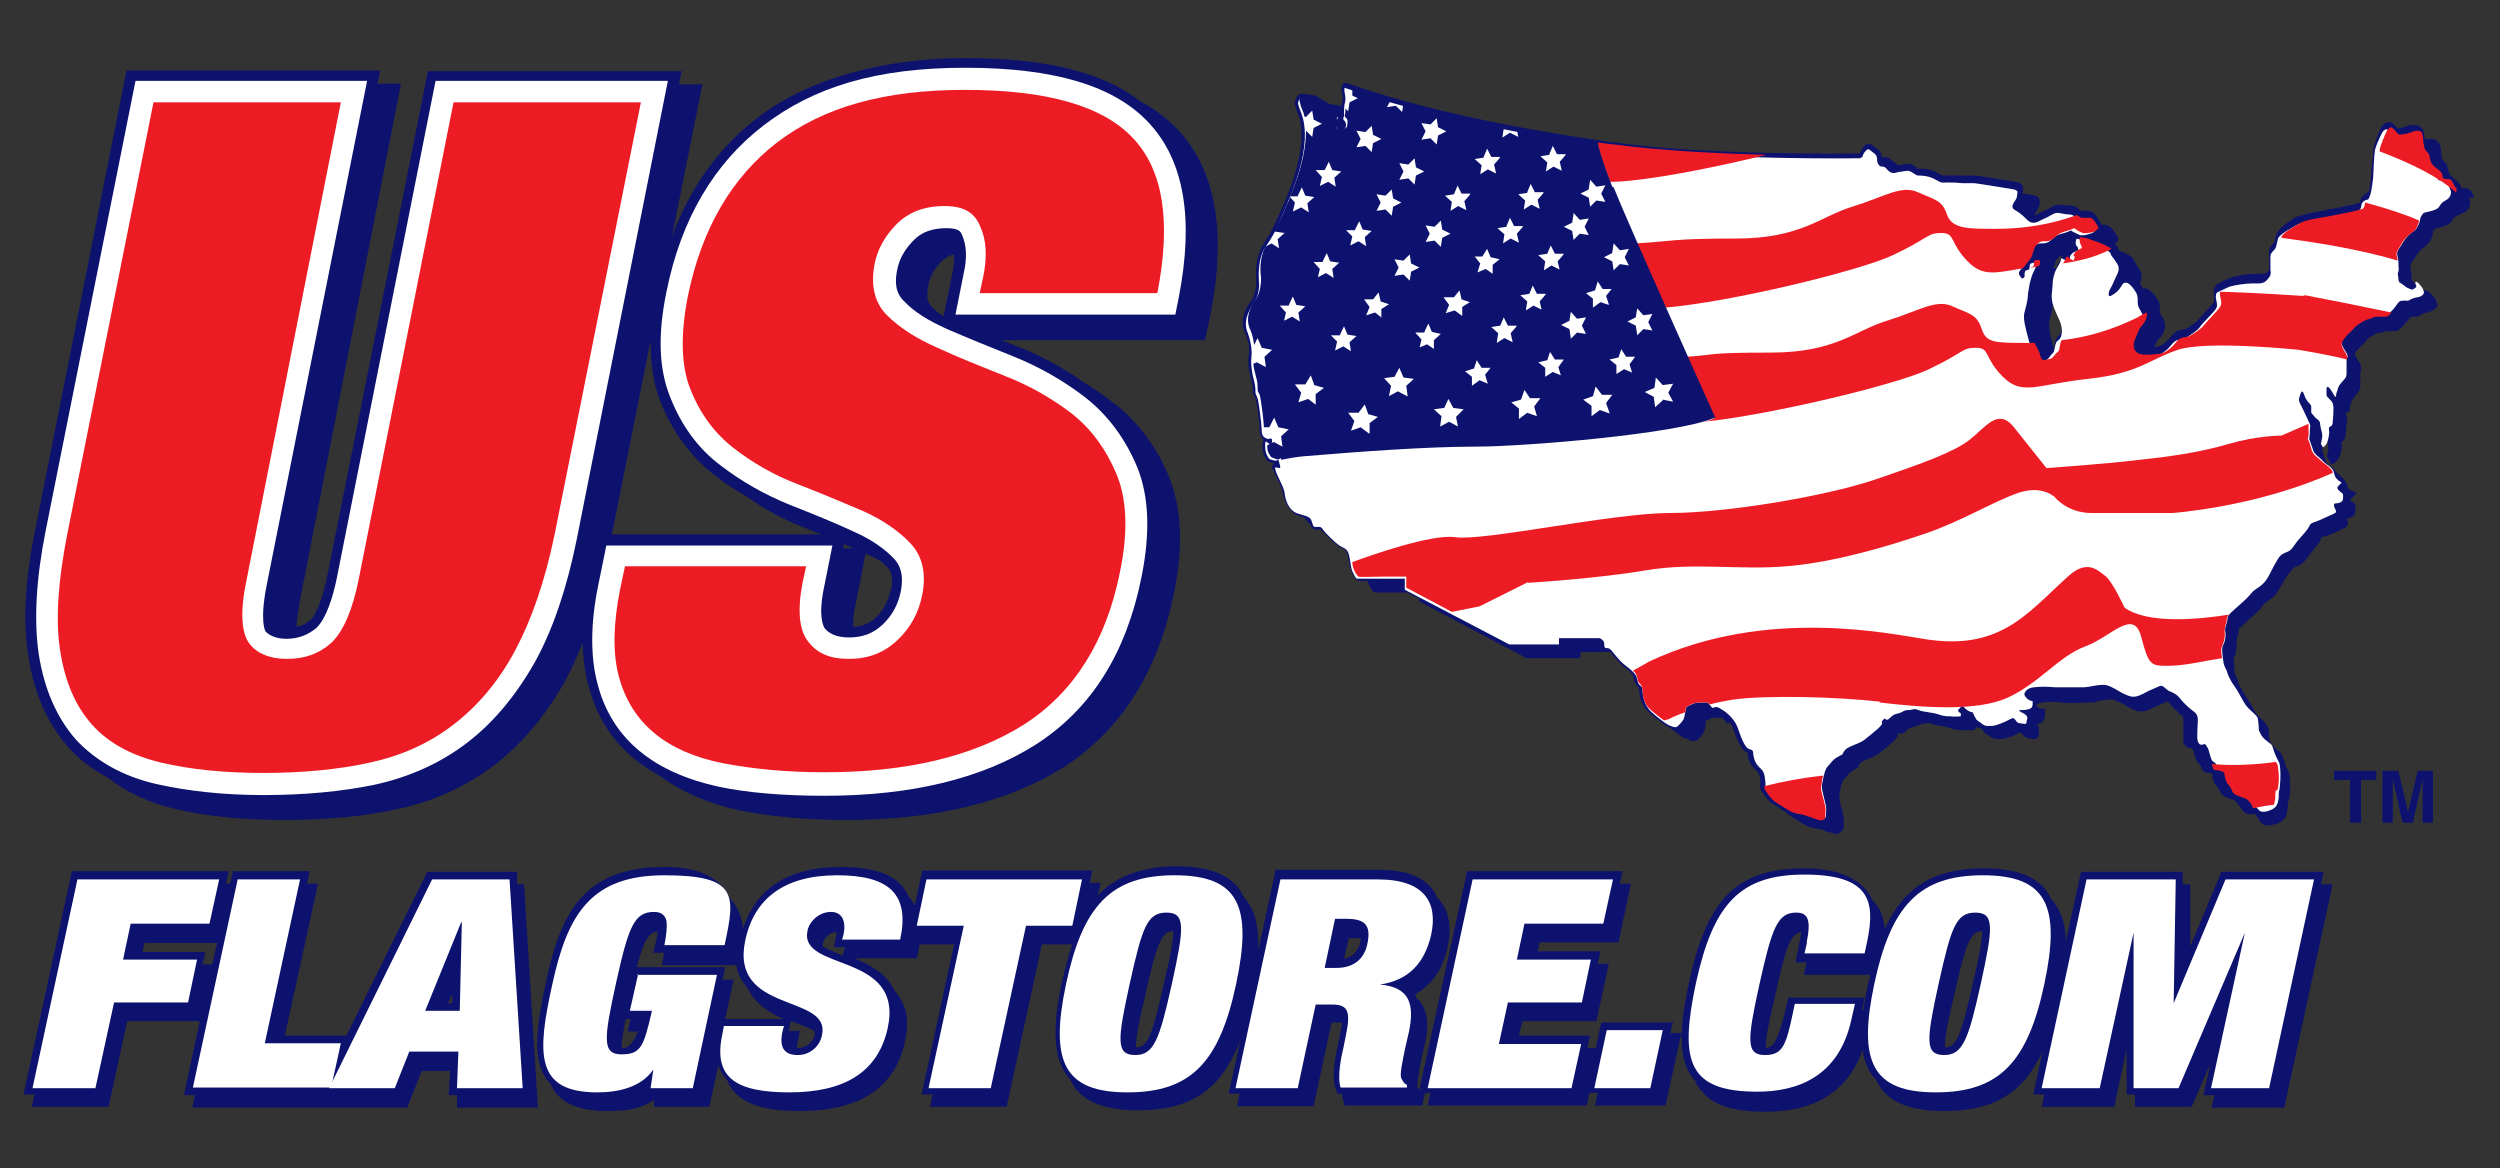
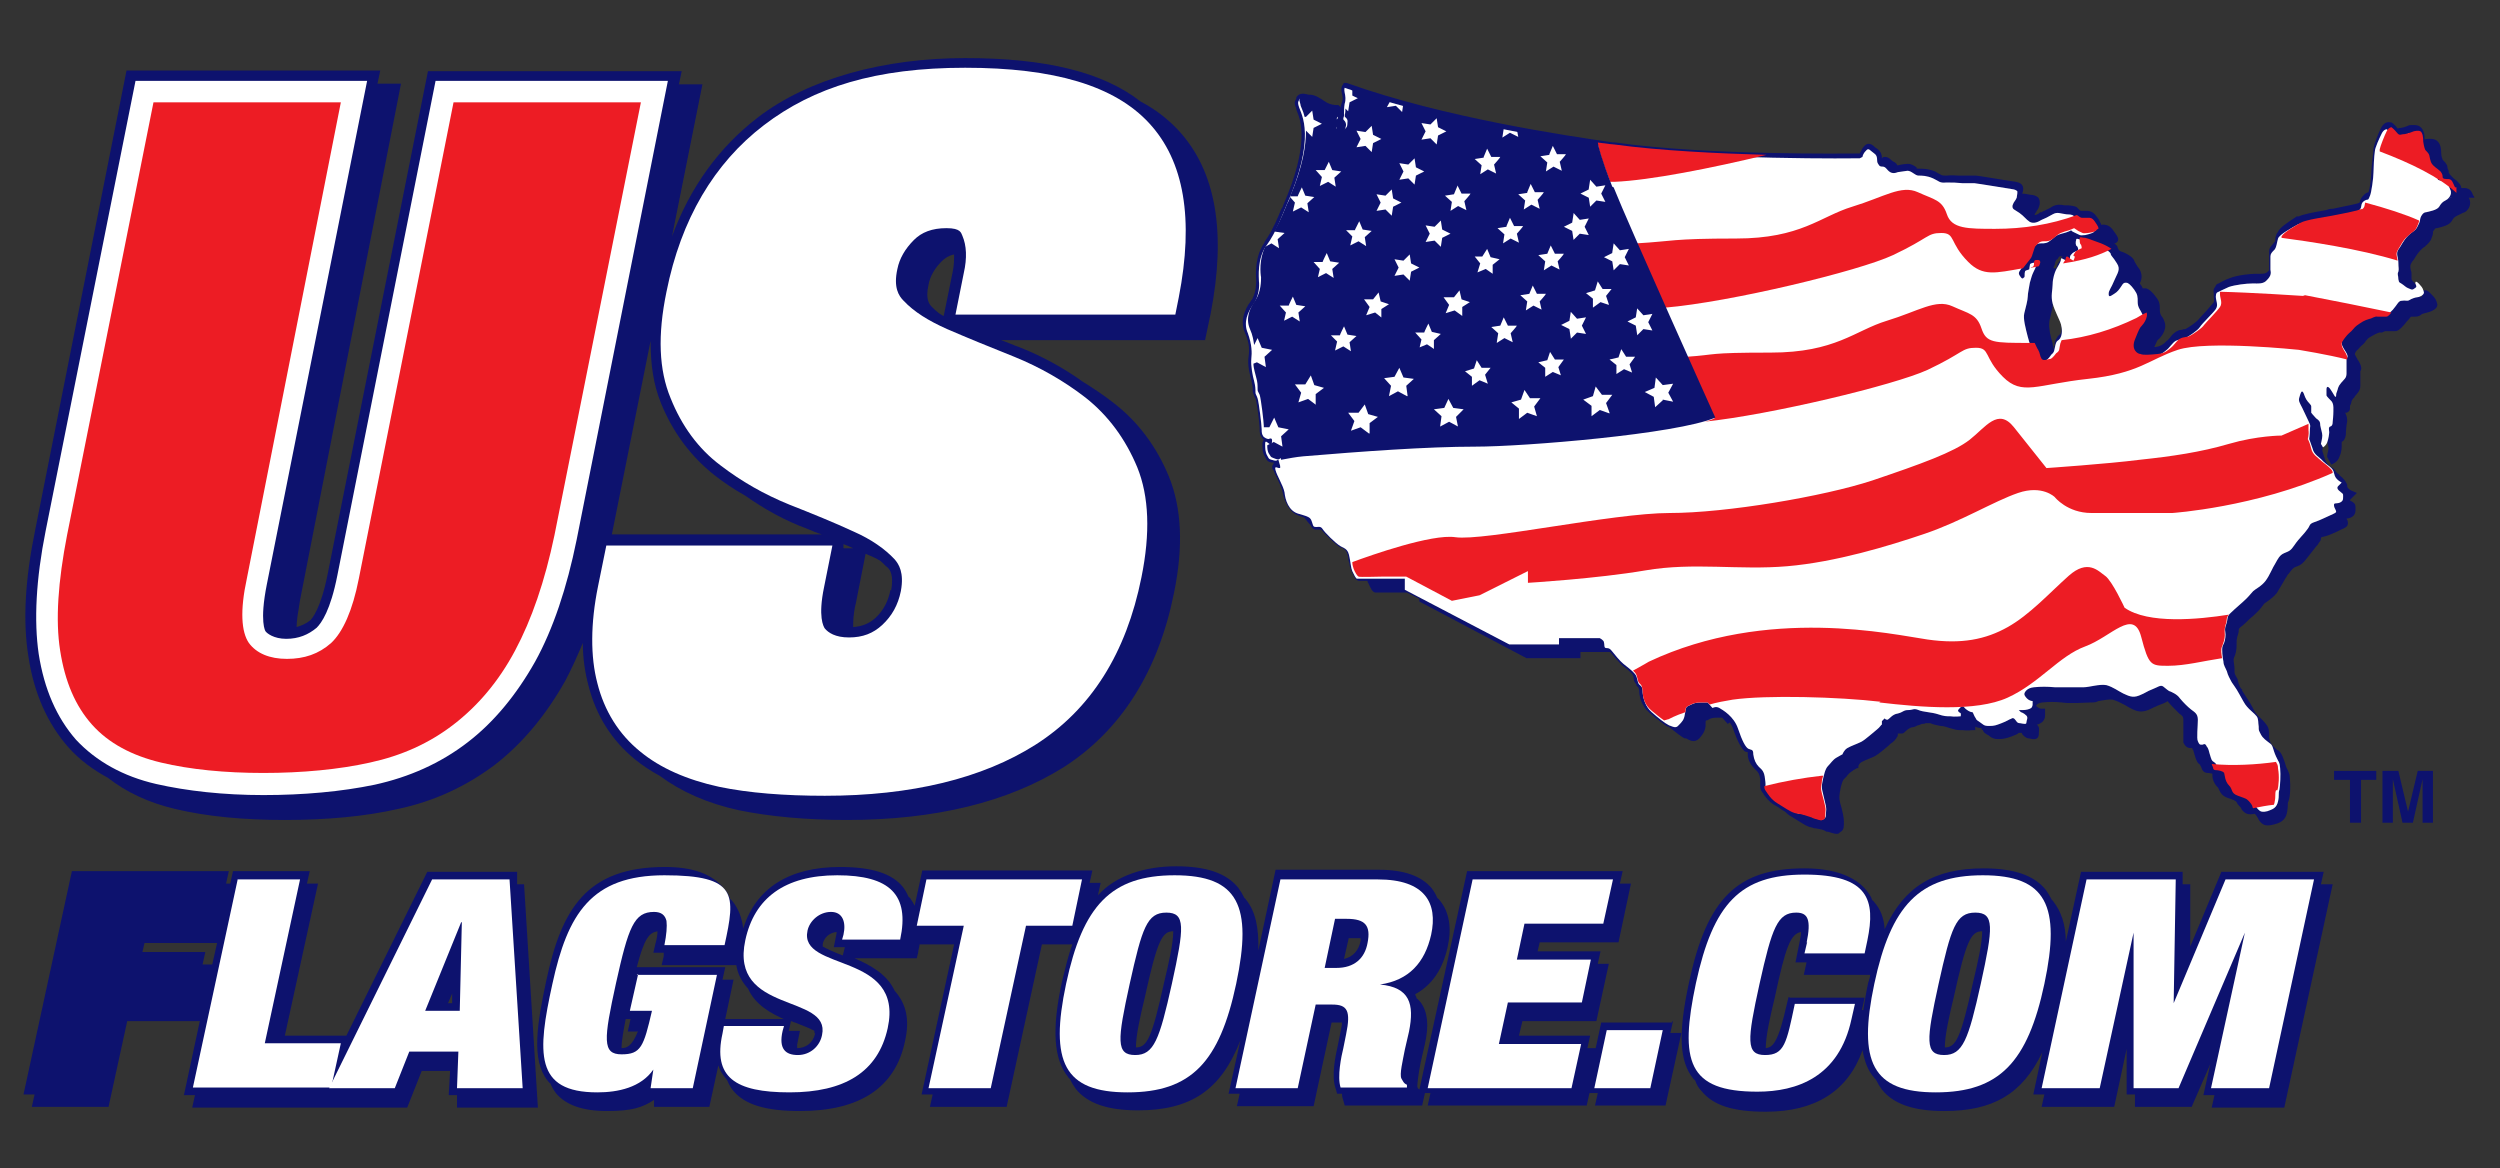
<svg xmlns="http://www.w3.org/2000/svg" id="a" viewBox="0 0 361.6 169">
  <rect x="0" y="0" width="361.6" height="169" fill="#333333" stroke="none" />
  <path d="M335.7,127.9l.4-1.8h-14.8l-4.5,10.8v-9c.1,0-1.1,0-1.1,0v-1.8s-14.7,0-14.7,0l-2.2,10.1c0-2.5-.7-4.4-1.8-5.8,0,0-.1-.2-.2-.2h0c-.3-.6-.6-1.1-.9-1.5-1.7-2.1-4.6-3.1-9-3.1-7.1,0-11.5,2.6-14.3,8.8-.1-1.6-.6-2.9-1.5-3.9,0-.1-.2-.2-.3-.3h0c-.2-.6-.5-1-.9-1.5-1.7-2-4.7-3.1-8.9-3.1-9.7,0-14.1,4.3-16.7,16.5-1.6,7.4-1.4,11.4.6,13.9,0,0,.2.2.3.3h0c.2.6.5,1.1.9,1.5,1.7,2.1,4.6,3,9.3,3,7.2,0,11.9-3,14-8.9.3,1.7.8,3,1.7,4,0,0,.1.2.2.2h0c.3.6.6,1.1.9,1.5,1.7,2.1,4.6,3.1,9,3.1,7,0,11.3-2.4,14.2-8.5l-1.3,6.1h1.6l-.4,1.8h10.5l1.8-8.4v6.6s1.2,0,1.2,0v1.8s8.2,0,8.2,0l2.7-6.2-1,4.5h1.6l-.4,1.8h10.5l7-32.3h-1.6ZM286.7,134.7c0,1.7-.6,4.4-1.3,7.3h0c-1.8,8.2-2.5,9.5-4.1,9.5,0-1.7.6-4.4,1.3-7.3,1.8-8.2,2.5-9.5,4.1-9.5ZM258.7,144.2l-.2.8c-1.3,5.9-2.1,6.5-3.1,6.6,0-1.7.6-4.4,1.3-7.3,1.6-7.5,2.3-9.2,3.8-9.5,0,.4-.1.9-.2,1.4l-.6,3h1.6l-.4,1.8h9.6c0,.4-.2.8-.3,1.2-.3,1.4-.5,2.7-.7,3.9h-.2l.4-1.8h-10.8Z" style="fill:#0d126e; stroke-width:0px;" />
  <path d="M241.8,147.9h-10.2l-.8,3.7h-1.2l.4-1.8h-10.3l.5-2.1h10.7l1.8-8.3h-1.6l.4-1.8h-9.1l.3-1.3h11.4l1.8-8.5h-1.6l.4-1.8h-22.5l-6.9,31.6h0c-.1-.1-.2-.1-.3-.4h0c0-.4.1-1.6.5-3.6l.6-2.6c.6-2.7.4-4.6-.6-6-.2-.2-.3-.4-.6-.6,0-.2-.2-.4-.2-.6,2.4-1.3,4-3.6,4.7-6.9.6-2.7.2-5-1.1-6.6h0c-.1-.1-.2-.3-.4-.4-.2-.5-.5-1-.8-1.4-1.5-1.8-4-2.7-7.7-2.7h-14.9l-2.5,11.7c.1-3.3-.4-5.7-1.8-7.4,0,0-.1-.2-.2-.2h0c-.3-.6-.6-1.1-.9-1.5-1.7-2.1-4.6-3.1-9-3.1s-8.7,1.3-11.3,4.2l.4-1.8h-1.6l.4-1.8h-24.6l-1.1,5.1c-.2-.4-.4-.7-.6-1,0-.1-.2-.2-.3-.3h0c-.2-.5-.5-1-.8-1.4-1.6-2-4.6-2.9-9.1-2.9-7.4,0-12.2,3.1-14,8.9-.2-1.6-.7-2.9-1.6-4,0,0-.2-.2-.3-.3h0c-.2-.6-.5-1.1-.9-1.5-1.7-2.1-4.5-3.1-8.5-3.1-11.4,0-15,6.1-17.2,16.5-1.3,6.1-2.2,11.4.2,14.4.1.1.2.3.4.4.2.5.5,1,.8,1.4,1.4,1.7,3.8,2.6,7.4,2.6s5.1-.5,6.8-1.6v1c-.1,0,8,0,8,0l1.3-6c.2.7.6,1.3,1,1.8.1.1.2.2.3.4h0c.2.5.5,1,.8,1.4,1.7,2.1,4.8,3,9.7,3,8.7,0,13.8-3.4,15.2-10.1.7-3.1.2-5.4-1.5-7.3-1.1-2.4-3.5-3.7-5.8-4.7h9l.2-.8c0-.4.2-.8.2-1.2h5l-4.7,21.7h1.6l-.4,1.8h11.1l5.1-23.5h4.4c-.6,1.6-1,3.4-1.5,5.4-1.5,6.9-1.2,11.2.9,13.8,0,0,.1.2.2.2h0c.3.6.6,1.1.9,1.5,1.7,2.1,4.6,3.1,9,3.1,7.6,0,12-2.9,14.8-10.1l-1.7,7.7h1.6l-.4,1.8h11.1l2.6-12.1h1.5c0,.4-.1.8-.2,1.3l-.4,2c-.3,1.4-1,4.4-.3,6.3l.2.7h.7c0,.4.1.7.2,1l.2.7h11.2l.4-1.8h.8l-.4,1.8h23l.4-1.8h1.2l-.4,1.8h10.2l2.3-10.5h-1.6l.4-1.8ZM169.7,134.7c0,1.7-.6,4.4-1.3,7.3h0c-1.8,8.2-2.5,9.5-4.1,9.5,0-1.7.6-4.4,1.3-7.3,1.8-8.2,2.5-9.5,4.1-9.5ZM117.9,149.5c-.3,1.3-1.3,2.1-2.6,2.1,0-.2,0-.3,0-.5l.4-2h-1.6l.3-1.4c.2,0,.4.2.6.2,1.2.5,2.1.8,2.8,1.2,0,.1,0,.2,0,.3ZM92.3,149.1c-.9,2.3-1.7,2.5-2.4,2.5,0-1.1.3-2.6.6-4.2h.7l-.4,1.8h1.4ZM95.6,134.2h0s0,0,0,0ZM119,136.6c0-.3.4-1.6,2-1.8,0,0,0,.1,0,.2l-.4,2h1.6l-.3,1.2s0,0,0,0c-1.3-.5-2.2-.9-2.9-1.3,0,0,0-.2,0-.3ZM113.7,147.4h-8.8l1.2-5.7h-1.6l.4-1.8h-12.8c1.1-4.2,1.8-5,3-5.2,0,.5-.1,1.1-.3,1.8l-.3,1.3h1.5c0,.2,0,.3,0,.5l-.3,1.3h10.8c.2,1.3.8,2.4,1.7,3.4,1,2.3,3.3,3.6,5.4,4.5ZM132.8,134.9h0s0,0,0,0h0ZM195,135.7h.9c.3,0,.7,0,.9,0,0,.1,0,.3,0,.4h0c-.3,1.4-1.1,2.3-2.4,2.6l.7-3.1Z" style="fill:#0d126e; stroke-width:0px;" />
  <path d="M74.8,127.9v-1.8h-13l-11.7,23.7h-8.9l4.8-22h-1.6l.4-1.8h-11.1l-.4,1.8h-.6l.4-1.8H10.4l-7,32.3h1.6l-.4,1.8h11.1l2.7-12.4h10.5l-2.3,10.7h1.6l-.4,1.8h31.1l2.1-5.3h4.1l-.2,3.5h1.2v1.8c0,0,11.7,0,11.7,0l-2-32.3h-1.1ZM65.4,143.7v1.4h-.6l.6-1.4ZM29.3,139.5l.4-1.8h-9.1l.3-1.3h10.5l-.7,3.1h-1.4Z" style="fill:#0d126e; stroke-width:0px;" />
-   <path d="M11.3,127.2h20.4l-1.4,6.4h-11.4l-1.1,5.2h10.7l-1.3,6.2h-10.7l-2.7,12.4H4.7l6.5-30.2Z" style="fill:#fff; stroke-width:0px;" />
  <path d="M34.4,127.2h9l-5.1,23.7h11l-1.4,6.4h-20l6.5-30.2Z" style="fill:#fff; stroke-width:0px;" />
  <path d="M62.4,127.2h11.3l1.9,30.2h-9.5l.2-5.3h-7.1l-2.1,5.3h-9.5l14.9-30.2ZM66.7,133.4h0l-5.2,12.8h5l.3-12.8Z" style="fill:#fff; stroke-width:0px;" />
  <path d="M92.1,141h11.6l-3.5,16.4h-6.1l.4-2.7h0c-1.8,2.6-5.1,3.3-8.1,3.3-9.1,0-8.7-5.7-6.5-15.7,2.2-10.1,5.6-15.7,16.2-15.7s10.3,2.8,8.7,10.1h-8.7c.3-1.5.4-2.7.3-3.5-.2-.8-.7-1.3-1.8-1.3-2.9,0-3.7,2.2-5.5,10.3-1.8,8.2-2,10.3.8,10.3s3.2-1.1,4.4-6.3h-3.2l1.2-5.3Z" style="fill:#fff; stroke-width:0px;" />
  <path d="M121.8,135.9l.2-.7c.4-1.8-.1-3.3-1.8-3.3s-3.1,1.3-3.4,2.7c-1.3,6,14,3,11.6,14.1-1.4,6.4-6.3,9.3-14.2,9.3s-11.1-2.2-9.7-8.5l.2-1.1h8.7l-.2.7c-.6,2.6.4,3.5,2.2,3.5s3.2-1.3,3.5-2.9c1.3-6-13.4-3-11.1-13.7,1.3-6.1,5.7-9.4,13.3-9.4s10.5,2.8,9.1,9.3h-8.4Z" style="fill:#fff; stroke-width:0px;" />
  <path d="M139.3,133.9h-6.7l1.4-6.7h22.5l-1.4,6.7h-6.7l-5.1,23.5h-9l5.1-23.5Z" style="fill:#fff; stroke-width:0px;" />
  <path d="M169.9,126.6c9.2,0,11.3,4.4,8.9,15.7-2.4,11.3-6.5,15.7-15.7,15.7s-11.3-4.4-8.9-15.7c2.4-11.3,6.5-15.7,15.7-15.7ZM164.2,152.6c2.7,0,3.5-2.2,5.3-10.3,1.8-8.2,2-10.3-.8-10.3s-3.5,2.2-5.3,10.3c-1.8,8.2-2,10.3.8,10.3Z" style="fill:#fff; stroke-width:0px;" />
  <path d="M185.3,127.2h14c6.8,0,8.7,3.4,7.7,8-.9,4-3.2,6.6-7.4,7.2h0c4.3.4,5,2.8,4.2,6.8l-.6,2.6c-.3,1.6-.8,3.6-.5,4.2.2.3.3.7.8.9v.4h-9.6c-.5-1.6.1-4.5.4-5.7l.4-2c.7-3.4.2-4.3-2-4.3h-2.4l-2.6,12.1h-9l6.5-30.2ZM191.5,140h1.8c2.6,0,4.1-1.4,4.5-3.6.5-2.5-.3-3.5-3-3.5h-1.7l-1.5,7.1Z" style="fill:#fff; stroke-width:0px;" />
  <path d="M212.9,127.2h20.4l-1.4,6.4h-11.4l-1.1,5.2h10.7l-1.3,6.2h-10.7l-1.3,6h11.9l-1.4,6.4h-20.8l6.5-30.2Z" style="fill:#fff; stroke-width:0px;" />
  <path d="M232.4,149h8.1l-1.8,8.4h-8.1l1.8-8.4Z" style="fill:#fff; stroke-width:0px;" />
  <path d="M261.3,136.4c.7-3.4.2-4.4-1.5-4.4-2.7,0-3.5,2.2-5.3,10.3-1.8,8.2-2,10.3.8,10.3s3.1-1.7,4.3-7.4h8.7l-.5,2.2c-1.8,8.4-7.9,10.5-13.6,10.5-10.1,0-11.3-4.4-8.9-15.7,2.5-11.5,6.4-15.7,15.7-15.7s10.3,3.7,9.1,9.5l-.4,1.9h-8.7l.4-1.7Z" style="fill:#fff; stroke-width:0px;" />
  <path d="M286.8,126.6c9.2,0,11.3,4.4,8.9,15.7-2.4,11.3-6.5,15.7-15.7,15.7s-11.3-4.4-8.9-15.7c2.4-11.3,6.5-15.7,15.7-15.7ZM281.2,152.6c2.7,0,3.5-2.2,5.3-10.3,1.8-8.2,2-10.3-.8-10.3s-3.5,2.2-5.3,10.3c-1.8,8.2-2,10.3.8,10.3Z" style="fill:#fff; stroke-width:0px;" />
  <path d="M301.9,127.2h12.8l-.3,17.9h0l7.5-17.9h12.8l-6.5,30.2h-8.4l4.9-22.5h0l-9.6,22.5h-6.5v-22.5c0,0,0,0,0,0l-4.9,22.5h-8.4l6.5-30.2Z" style="fill:#fff; stroke-width:0px;" />
  <path d="M170.4,18.8c-1.5-1.6-3.3-3-5.4-4.1-5.5-4.3-13.8-6.3-25.4-6.3s-22.6,2.9-30,8.6c-5.6,4.3-9.8,10.1-12.4,17.2l4.4-22h-3.4l.4-1.9h-36.7l-14.5,72.7c-1,5.1-2.3,6.5-2.5,6.7-.6.5-1.3.8-2,1,0-.9.2-2.1.5-3.9L58,12.1h-3.4l.4-1.9H18.3L5.1,76.6c-1.5,7.3-1.8,13.3-1,18.3.8,5.4,2.8,9.8,5.8,13.2,1.6,1.8,3.5,3.2,5.7,4.4,2.7,2.1,5.9,3.6,9.7,4.5,4.6,1.1,9.9,1.6,15.9,1.6s11.6-.5,16.4-1.6c5.2-1.1,9.9-3.3,14-6.4,4-3.1,7.4-7.2,10.2-12.2.9-1.7,1.7-3.5,2.5-5.4,0,2.2.3,4.2.8,6.1,1.1,4.4,3.4,8,6.7,10.7,1.1.9,2.3,1.7,3.6,2.4,3.1,2.3,6.9,4,11.5,5,4.4.9,9.7,1.4,15.6,1.4,12.8,0,23.3-2.6,31.3-7.6,8.3-5.3,13.7-13.8,16-25.2,1.4-6.8,1.1-12.3-.7-16.8-1.8-4.4-4.5-8-8-10.7-1.4-1.1-2.9-2.1-4.5-3.1-2.8-2-5.9-3.7-9.2-5-.9-.3-1.7-.7-2.6-1h29.5l.8-3.8c2.3-11.8.8-20.7-4.7-26.6ZM88.5,77.3l5.6-28c0,3.4.4,6.3,1.5,9,1.7,4.2,4.3,7.7,7.7,10.4,1.4,1.1,2.9,2.1,4.5,3,2.7,1.9,5.7,3.6,9,4.8.7.3,1.4.6,2.1.8h-30.2ZM122,79.3v-.6c.5.2,1,.4,1.4.6h-1.4ZM128.8,85.3c-.3,1.6-1,3-2.2,4.1-.9.8-1.9,1.2-3.2,1.3,0-.7,0-1.9.4-3.5l1.4-7.1c.2.1.5.2.7.3.5.2.9.4,1.4.7.4.3.7.7,1.1,1,.3.3.9,1,.5,3.3ZM137.8,39.3l-1.3,6.4c-.3-.1-.5-.3-.7-.4-.4-.3-.7-.6-1-.9-.3-.3-1-1-.5-3.2.2-1.2.9-2.4,1.9-3.4.3-.3.9-.8,1.8-1,0,.7,0,1.6-.2,2.5Z" style="fill:#0d126e; stroke-width:0px;" />
  <path d="M63,11.7l-14.2,71.5c-1,5.1-2.3,6.9-3,7.6-1.2,1-2.6,1.6-4.4,1.6s-2.8-.8-3-1.1c0,0-.9-1.3.2-6.8L53.1,11.7H19.6L6.6,76.8c-1.4,7-1.7,13-1,17.8.8,5.1,2.6,9.2,5.4,12.4,2.9,3.1,6.8,5.3,11.6,6.4,4.4,1,9.7,1.6,15.5,1.6s11.3-.5,16.1-1.5c5-1.1,9.5-3.1,13.4-6.1,3.8-2.9,7.1-6.9,9.8-11.7,2.6-4.7,4.6-10.7,6-17.6l13.2-66.4h-33.5Z" style="fill:#fff; stroke-width:0px;" />
  <path d="M166.2,17.8c-5-5.4-13.7-8-26.6-8s-21.9,2.8-29.1,8.3c-7.2,5.5-12,13.6-14.1,24.1-1.3,6.3-1.1,11.3.6,15.4,1.6,4,4,7.3,7.2,9.7,3,2.3,6.3,4.2,10,5.7,3.3,1.3,6.5,2.6,9.3,3.9,2.5,1.1,4.5,2.5,5.9,4,.6.7,1.4,1.9.9,4.6-.4,2-1.3,3.6-2.7,4.9-1.3,1.2-2.8,1.8-4.8,1.8s-3-.7-3.5-1.3c-.2-.3-1-1.7-.1-6l1.2-6h-32.7l-1.2,5.9c-1.1,5.4-1.1,10.2-.1,14,1,4,3.1,7.4,6.2,9.9,2.9,2.4,6.8,4.1,11.4,5.1,4.3.9,9.5,1.3,15.3,1.3,12.5,0,22.8-2.5,30.5-7.4,8-5.1,13.1-13.2,15.3-24.2,1.3-6.4,1.1-11.7-.6-15.9-1.7-4.1-4.2-7.5-7.5-10.1-3.1-2.4-6.6-4.4-10.3-5.9-3.5-1.4-6.7-2.7-9.7-4-2.7-1.2-4.8-2.5-6.3-4.1-.7-.7-1.5-1.9-.9-4.6.3-1.5,1.1-2.9,2.4-4.2,1.1-1.1,2.6-1.7,4.7-1.7s2.1.7,2.3,1.1c.6,1.4.7,3.2.2,5.4l-1.2,6h31.8l.5-2.5c2.2-11.3.8-19.7-4.3-25.2Z" style="fill:#fff; stroke-width:0px;" />
  <path d="M65.6,14.8l-13.7,68.9c-.9,4.6-2.3,7.7-4,9.3-1.8,1.6-3.9,2.3-6.4,2.3s-4.4-.8-5.5-2.3c-1.1-1.6-1.3-4.7-.3-9.3L49.3,14.8h-27.1l-12.5,62.6c-1.3,6.7-1.7,12.3-1,16.7.7,4.5,2.2,8,4.6,10.7,2.4,2.7,5.8,4.5,10,5.5,4.2,1,9.2,1.5,14.8,1.5s10.9-.5,15.4-1.5c4.6-1,8.6-2.8,12.1-5.5,3.5-2.7,6.5-6.2,8.9-10.7,2.4-4.5,4.3-10,5.7-16.7l12.5-62.6h-27.1Z" style="fill:#ed1c24; stroke-width:0px;" />
-   <path d="M142,42.4h25.4c2-10.3.9-17.7-3.5-22.4-4.4-4.7-12.5-7-24.3-7s-20.5,2.5-27.2,7.6c-6.6,5.1-10.9,12.5-12.9,22.2-1.1,5.6-1,10.2.4,13.6,1.4,3.5,3.5,6.3,6.2,8.4,2.7,2.1,5.8,3.9,9.2,5.2,3.4,1.3,6.6,2.7,9.5,3.9,2.9,1.3,5.2,2.9,6.9,4.7,1.7,1.8,2.3,4.3,1.7,7.4-.5,2.6-1.7,4.8-3.6,6.6-1.9,1.8-4.2,2.7-7,2.7s-4.6-.8-5.9-2.5c-1.3-1.6-1.6-4.5-.8-8.6l.5-2.3h-26.2l-.7,3.3c-1,5-1.1,9.2-.2,12.6.9,3.4,2.6,6.1,5.1,8.2,2.5,2.1,5.9,3.6,10,4.4,4.2.8,9,1.3,14.7,1.3,11.9,0,21.5-2.3,28.8-6.9,7.2-4.6,11.9-12,13.9-22.1,1.2-5.8,1-10.5-.5-14.1-1.5-3.6-3.6-6.5-6.5-8.8-2.9-2.2-6-4-9.6-5.4-3.5-1.4-6.8-2.7-9.8-4.1-3-1.3-5.5-2.9-7.3-4.7-1.8-1.8-2.4-4.3-1.8-7.4.4-2.1,1.5-4.1,3.2-5.8,1.7-1.7,4-2.6,6.9-2.6s4.4,1,5.2,3c.9,2,1,4.4.4,7.3l-.5,2.3Z" style="fill:#ed1c24; stroke-width:0px;" />
  <path d="M357.9,28.6c0-.2-.2-.3-.2-.4-.2-.5-.4-.9-1.1-1-.1,0-.2,0-.4,0,0,0-.1,0-.2,0,0-.2-.1-.5-.5-.9-.1-.1-.3-.3-.5-.4,0,0-.1-.1-.2-.2,0,0-.1-.1-.2-.2-.2-.2-.3-.3-.4-.5,0-.3-.1-.5-.2-.7,0-.2,0-.4-.2-.6,0-.1-.4-.5-.5-.6,0-.1-.2-.4-.2-.9,0-.7-.1-1.5-.7-1.9-.4-.3-1.2-.2-1.4-.2h-.1s0,0-.2.1c0,0,0,0,0,0,0-.7-.1-1.5-.7-1.9-.4-.3-1.2-.2-1.4-.2h-.1s-.6.3-1.2.4c-.2,0-.3,0-.5.1,0,0,0,0,0,0,0,0,0,0,0,0-.4-.6-.9-.9-.9-.9h-.2c-.3-.1-.9,0-1.3.8,0,0,0,0,0,0,0,0,0,0-.1.2-.3.6-.9,2.1-1,2.8,0,.5-.3,2.5-.3,3.2,0,.6-.2,2.6-.4,3h0c0,0,0,.1,0,.1-.5.1-.8.5-1.1.9,0,0,0,0,0,0,0,0,0,.1-.1.2,0,.1-.1.3-.1.4,0,0,0,0,0,0,0,0,0,0,0,0-.3.2-1.6.4-3.9.9h-.2c-.2,0-.5.1-.8.2-1.8.3-3.3.6-3.9.9h-.3c-1.5,1-2.4,1.6-2.7,2.2,0,0-.1.2-.2.3-.1.3-.2.5-.2.8,0,.2,0,.3-.1.4,0,0,0,0,0,0-.2.2-.3.4-.5.6-.2.2-.3.5-.3.8,0,.5,0,1.5,0,2.1,0,.2,0,.4,0,.6,0,0-.1.1-.2.2-.3.3-.6.3-1.2.3-.2,0-.4,0-.6,0-.7,0-2.6.2-3.6.6-.9.3-1.7.8-1.7.8,0,0,0,0,0,0-.2,0-.4.2-.5.5-.2.2-.3.5-.2.9,0,.2,0,.3,0,.5,0,.3.1.6,0,.8-.2.3-.7.8-1.1,1.3-.5.5-.9,1-1.1,1.2-.3.4-1.5,1.2-1.9,1.4-.1,0-.3,0-.5.1-.3,0-.6.1-.9.3-.3.2-.6.5-.8.8-.2.2-.3.4-.5.5l-.2.2c-.3.3-.7.6-1.5.7,0,0,0,0-.1,0,.4-.9.4-1,.7-1.2.1-.1,1.2-1.2.8-2.4-.1-.3-.2-.6-.4-.8-.2-.3-.3-.5-.3-1,0-.7,0-1.2-.6-1.9-.5-.7-1-1.1-1.4-1.2-.2,0-.4,0-.5,0,0-.2-.2-.4-.4-.7.3-.6.4-1.2,0-2-.3-.4-.5-.7-.6-.9-.1-.2-.2-.3-.2-.4-.2-.6-1.4-1.2-2.1-1.4,0,0,0-.1-.1-.1-.1-.2-.2-.3-.2-.4,0-.2-.2-.4-.5-.6,0,0,0,0,.1,0,.2,0,.3-.2.4-.3.2-.3,0-.7-.3-1.1-.6-.9-.9-1.2-1.6-1.3-.2,0-.3,0-.5,0,0-.2-.2-.4-.3-.7-.6-.9-.9-1.2-1.6-1.3-.4,0-.8,0-1,0-.1,0-.3-.2-.5-.4-.1-.2-.4-.3-1.3-.4-.2,0-.4,0-.6,0-.5-.1-1.1-.2-1.8.2-.4.3-.8.4-1.1.6-.1,0-.3.1-.4.2h-.2c-.3.3-.6.4-.8.4,0-.2.1-.3.2-.4,0-.1.2-.3.3-.5.3-.6.3-1.1.1-1.5-.1-.2-.4-.4-.9-.5-.4,0-1-.2-1.5-.2.2-.5.2-.9,0-1.2-.1-.2-.4-.4-.9-.5-2.1-.3-5.5-.9-5.8-.9s-.6,0-1.7,0c-.3,0-.6,0-.8,0-.5,0-.9-.1-1.7,0-.6,0-.7,0-1-.2-.2-.1-.4-.2-.7-.4-1-.4-1.7-.4-2.3-.4s-.3-.1-.4-.2c-.3-.2-.7-.5-1.2-.5-.7,0-1.4.2-1.4.2h-.2c0-.1-.2-.4-.5-.5-.2-.1-.3-.2-.4-.3-.2-.2-.5-.4-.8-.4-.2,0-.4,0-.5.2,0,0,0,0,0,0,0-.3,0-.9-.7-1.4-.2-.1-.3-.2-.4-.3-.2-.2-.5-.4-.8-.4-.4,0-.6.3-.7.4-.2.2-.3.4-.4.6,0,.1-.2.3-.2.4h0c-1.8,0-22.3.3-35.4-1.6h-.3c-6.9-1-24.5-3.6-38.5-8.6h-.3c0-.1-.2.1-.2.1,0,0,0,.1-.1.2-.1.1-.3.5-.1,1.2.1.5.2.8,0,1.3-.1.3-.2.6-.2.8,0,0,0-.1-.1-.2l-.2-.2h-.3s-.9,0-1.6-.5c-.8-.5-1.3-.9-2.1-1h-.3c-.7-.2-1.4-.3-1.8.4,0,0,0,.1,0,.2,0,0,0,0,0,0-.3.4-.3.7,0,1.4,0,0,0,.2.1.4.5,1.2,1.9,4.7-2,13.6,0,.2-.2.4-.3.6-.4,1-1.1,2.7-2,4.1-.1.2-.3.4-.4.6,0,0,0,0,0,.1,0,0,0,0,0,0-1.3,1.8-1.3,4.2-1.2,5.5,0,.4,0,1.5-.5,2.5,0,0,0,.1-.1.2-.2.2-.3.5-.5.7-.9,1.5-1.1,2.9-.5,4.2.7,1.6.6,2.6.5,3.4-.2,1.1.2,2.7.4,3.4.1.5.2.9.2,1.2v.3c0,.3.1.5.2.7,0,0,0,.2.2.4.2.5.6,3.8.6,4.3v.2c0,.4,0,.8.4,1.3,0,0,.1.1.2.2-.1.2-.2.4-.2.5,0,.8,0,1.4.4,2,.3.6.4.7,1,.8h.3c0,0,0,0,0,0,0,0,0,0,0,0,0,0-.1.1-.1.2,0,0,0,0,0,0-.3.3-.2.8,0,.9.1.3.3.7.5,1.1.3.7.7,1.4.8,2,.4,1.9,1.2,3.1,2.4,3.5.4.1.6.2.8.3.3.4.6.8.9,1.1.1.3.3.5.6.6.2,0,.4,0,.5,0,.3,0,.3,0,.4,0,.4.5,2,2.1,2.8,2.6h.2c.6.4.7.5.9,1.3,0,.4.1.8.2,1,0,.4.1.7.3,1.1.4.9.6,1.3,1,1.4.1,0,.3,0,1.2,0,0,0,0,0,.1,0,0,.1,0,.2.1.3.4.9.6,1.3,1,1.4.1,0,.3,0,1.2,0,.8,0,1.8,0,2.2,0,.2,0,.7,0,1.2,0l1.8.9v.4s15.5,8.2,15.5,8.2h7.8c0,0,0-.9,0-.9h4.3c.6.7,1.2,1.4,1.6,1.8.1.1.3.3.5.4.4.3.8.7,1.1,1,.1.2.2.4.2.6,0,.3.1.6.4.9v.2c.3.2.3.2.4.7,0,.8.3,2.2,1.5,3.2,1.3,1.1,2.1,1.7,2.6,2h.2c0,.1.2.2.2.2.8.6,1.6,1.3,2.1,1.5h.2c.5.3,1.2.7,1.9,0,.4-.5.8-.9.9-1.8,0-.2,0-.4,0-.5,0-.1,0-.3.1-.3,0,0,.2,0,.3-.1.3-.2.6-.3,1.3-.3h.7l.8.9.3-.2c.2.3.4.6.5,1,.6,1.7,1.2,2.8,1.7,3.2.1,0,.3.1.4.1,0,0,0,0,0,.3,0,.8.4,1.5,1,2.1l.2.2c.3.3.5.5.6,1.3,0,.4,0,.7,0,.9,0,.3,0,.6.3,1,0,0,.2.2.2.3.3.4.7,1,1.5,1.5.3.2.6.3.8.5.3.2.6.4.8.5.2.2.5.5.9.7.3.2.5.3.8.5.7.4,1.2.8,1.8,1,.4.1.5.1.7.2.1,0,.3,0,.7.1.7.1.9.3,1.1.4,0,0,.1,0,.2,0,.6.2,1,.3,1.2.3s.4,0,.5-.2c.4-.2.6-.5.6-1.1s0-.2,0-.3c0-.4,0-.8-.3-2-.4-1.4-.4-1.5-.3-2.3.2-1.4.5-1.9.6-2,.1-.1.3-.3.4-.4.2-.3.4-.5.7-.7.4-.3.8-.5.8-.5h.2c0,0,0-.3,0-.3,0,0,.1-.4.5-.6.2-.1.6-.3.9-.4.4-.2.8-.3,1.1-.5.5-.3,1.2-.9,1.8-1.4.2-.2.4-.4.6-.5.5-.4.7-.8.8-1v-.3c.2,0,.4,0,.6,0,.2,0,.4-.2.6-.4.2-.2.5-.4.8-.5.4,0,.7-.2.9-.3.2,0,.3-.1.6-.2.2,0,.4,0,.5-.1.3,0,.3,0,.7,0,.4.2,1,.3,1.5.4.5,0,.9.2,1.3.3.7.2,1,.3,1.4.3.1,0,.3,0,.4,0,.7.1,1.5,0,1.6,0h.3c0,0,0-.4,0-.4,0,0,0,0,0-.1.2.1.5.2.9.2,0,0,0,0,0,0,0,.2.1.3.2.3.1.3.2.4.7.7.1,0,.3.2.3.2.4.3.7.4,1.3.4s1.1-.1,1.9-.4c.5-.2.8-.3,1-.5,0,0,.2,0,.1,0,.1,0,.2,0,.3,0,0,0,.1.1.1.2.2.2.4.5.9.6h.1c.4.1.8.2,1.1,0,.1,0,.3-.3.3-.6s0-.1,0-.2c0-.3.2-.8-.3-1.2,0,0,0,0,0,0,.3,0,.5-.2.7-.3.4-.3.5-.7.5-1v-1c-.1,0-.6,0-.6,0,0,0-.1,0-.3-.1-.2-.1-.4-.3-.4-.3,0-.1.2-.4.9-.5,1.1-.1,1.7-.1,2.8,0,1.2.2,3.6,0,4.3,0,.3,0,.7,0,1-.2.7-.1,1.5-.3,2.1-.2.7.2,1.2.5,1.8.8.2.1.3.2.5.3.8.4,1.5.9,2.8.4.5-.2.8-.4,1.1-.5.2-.1.4-.2.7-.3.3-.1.5-.2.7-.3.1,0,.2-.1.3-.2.4.5,1,1.1,1.5,1.6l.2.2c.4.3.6.4.6.9,0,.3,0,.8,0,1.3,0,1,0,1.6,0,2,.3.6.5.7.9.8.1,0,.3,0,.4,0,0,0,0,0,0,0v.2c0,0,.1,0,.1,0,0,0,.1.3.2.7.3,1,.4,1.2.8,1.5,0,0,0,0,.2.4.2.8.8.8,1,.8s.5.1.6.1c0,0,0,.2,0,.3,0,.4.2,1.1.7,1.6.2.2.2.3.3.5.2.4.4.8,1.2,1.1.9.3,1.1.4,1.3.6,0,0,0,0,0,0,.1.3.3.5.6.8.1.3.4.7.9.9.3.1.7.1,1.1,0,.3.2.4.6.5.6,0,.2.4.8.9,1,.5.2,1.3,0,1.9-.2.5-.2,1.2-.5,1.4-1.6.1-.5.1-.8.1-1,0-.2,0-.4.1-.6.3-.7.3-2.4.2-3.4,0-.6-.2-.8-.3-1.1,0-.1-.2-.3-.3-.7-.1-.4-.2-.6-.3-.9-.2-.5-.3-.9-.8-1.3h-.1c-.4-.4-.8-.7-1-1.1h0q-.2-.5-.2-.9c0-.1,0-.2,0-.3,0-.4,0-.9-.4-1.4-.2-.3-.6-.7-.9-1-.2-.2-.4-.3-.5-.5-.2-.2-.4-.6-.6-1-.1-.2-.3-.5-.4-.7-.4-.6-.9-1.4-1.1-1.7v-.2c-.2,0-.5-.7-.6-1.2,0-.3-.2-.5-.3-.7-.1-.2-.2-.4-.2-.6,0-.1,0-.3,0-.5,0-.4-.2-1.2-.1-1.5.3-.6.4-1.3.4-1.8s0-.3,0-.4c0-.3,0-.5.1-.9.1-.3.2-.6.2-.8,0-.3,0-.4.4-.7.4-.3.8-.7,1.2-1.1.4-.3.7-.6,1-.9.4-.4.6-.6.8-.9s.2-.2.2-.3c0,0,.2-.2.4-.3.4-.3,1-.7,1.5-1.3.3-.5.6-1,.9-1.5.2-.4.4-.7.6-1,0-.1.2-.3.3-.4.3-.4.5-.7.9-.9.1,0,.2-.1.3-.1.5-.2.8-.4,1.4-1.2.4-.5.8-1,1.1-1.4.2-.3.5-.5.6-.8.2-.2.3-.4.3-.6,0-.2,0-.2.5-.3.8-.2,1.3-.5,1.8-.7l.6-.3c.5-.2,1-.4,1-.9s-.1-.4-.2-.7c.3,0,.7-.1,1-.4.2-.2.3-.5.3-.8,0-.1,0-.2,0-.3,0-.4,0-.7-.6-1-.1,0-.2-.1-.2-.2l1-1-.7-.3c-.1,0-.6-.3-.7-.6v-.3c-.2-.4-.3-.6-.7-1-.2-.2-.4-.3-.5-.5-.2-.1-.4-.3-.6-.6s-.3-.3-.5-.4c-.4-.3-.7-.6-.9-1.1-.2-.6-.3-1-.4-1.3,0-.3.1-.7.1-1.2,0,0,0,0,0,0,.1-.3.2-.8.3-1.1,0,.1.1.2.2.5,0,.3.1.5.2.8,0,.2.1.5.1.6,0,.3-.2.9-.2,1.1v.2c0,0,.6,1.1.6,1.1l.4-.2c0,0,.6-.3.8-1,.2-.4.3-1,.3-1.4v-.2c0-.2,0-.3,0-.5,0,0,0,0,0,0,.3-.1.5-.4.6-1,0-.6.1-1.2.1-1.4,0-.1.1-.4.1-.7,0-.5-.2-.9-.3-1.1h.2s.2-.1.2-.1c.3-.2.3-.4.3-.6s0-.2,0-.3c.1-.2.2-.4.2-.5,0-.2.1-.4.4-.7.1-.2.2-.3.3-.4.3-.4.6-.6.6-1.4s0-1,0-1.4c0-.3,0-.5,0-.6.2-.3.2-.7-.2-1.4l-.2-.3c-.3-.6-.4-.7-.4-.8,0-.1.2-.5.5-.7,0,0,.3-.4.7-.7.2-.2.3-.3.4-.5.2-.2.3-.4.7-.6.5-.3.9-.5,1.2-.6,0,0,.2,0,.2,0,0,0,.1,0,.2,0,.1,0,.4-.2.5-.2.3,0,.7,0,1.2,0,0,0,.2,0,.2,0,.4,0,.7-.2,1.4-1,.2-.3.4-.5.6-.7.2-.3.3-.4.4-.4.1,0,.3,0,.4,0,.3,0,.7,0,1-.3.1-.1.5-.2.9-.3,0,0,.9-.2,1.3-.7.1-.2.2-.4.1-.6-.1-.5-.3-.8-.7-1.2-.4-.4-.7-.8-1.1-.7h-.3c0,0-.1.3-.1.3-.1.3,0,.6,0,.7,0,0,0,0,0,0h0s-.2-.1-.2-.1c-.1,0-.2,0-.3-.1,0,0,0,0,0,0,0,0,0,0,0-.1.1-.2.2-.4.1-.6-.1-.5-.3-.8-.7-1.2-.2-.2-.3-.3-.4-.5,0-.2,0-.3,0-.5v-.2c0-.2,0-.4-.1-.6-.1-.5-.1-.7,0-.9.1-.2.2-.4.4-.6.3-.5.6-1,1-1.4.2-.2.4-.4.6-.5.3-.3.6-.5.9-1,.2-.5.3-.8.3-1,0-.1,0-.2,0-.2.2-.3.3-.5.5-.5h.1c.8-.2,1.7-.4,2.1-1,.3-.5.4-.6.8-.8.4-.2,1-.5,1.1-.5.5-.3,1.1-1.1.6-2.1ZM297.9,48.4c-.1.1-.3.2-.4.5-.1.1-.2.3-.3.7,0,.2,0,.4-.1.5,0,.1,0,.2,0,.3,0,0,0,0-.1,0h0c0-.1,0-.3-.1-.5v-.2c-.3-1-.6-2.3-.5-3,0-.3.1-.6.2-1,.1-.6.3-1.1.3-1.5s0-.4,0-.7c0,0,0,.1,0,.2.2.6.5,1.2.7,1.8.2.5.4.9.5,1.2.2.5.1,1.1,0,1.5,0,0,0,0,0,0ZM298.2,37.2c0,.1-.2.5-.4.7-.1.2-.3.4-.3.6,0,0,0,.2-.1.3,0,0-.1,0-.2,0s-.1,0-.2,0c0,0,0,0,0,0,0-.1.1-.3.2-.5,0-.3.2-.7.3-.8h.1c.2-.4.3-.5.6-.4,0,0,.1,0,.2,0,0,0,0,0,0,0ZM310.3,42.3s0,0,0,0h0s0,0,0,0Z" style="fill:#0d126e; stroke-width:0px;" />
  <path d="M343.7,111.5v1.3h-2.2v6.2h-1.6v-6.2h-2.3v-1.3h6.1Z" style="fill:#0d126e; stroke-width:0px;" />
  <path d="M349.6,111.5h2.3v7.5h-1.5v-5.1c0-.1,0-.3,0-.6s0-.5,0-.6l-1.4,6.3h-1.5l-1.4-6.3c0,.1,0,.3,0,.6,0,.3,0,.5,0,.6v5.1h-1.5v-7.5h2.3l1.4,5.9,1.4-5.9Z" style="fill:#0d126e; stroke-width:0px;" />
  <path d="M354.7,28.5s-.6.2-1,.5c-.4.2-.6.4-.9.9-.3.5-1.5.7-1.9.8-.4,0-.7.5-.8.8-.1.3,0,.5-.4,1.2-.3.7-.7.7-1.4,1.4-.7.7-1,1.5-1.4,2-.4.6,0,1.1,0,1.9,0,.7.1.9,0,1.3-.2.4,0,.5,0,1.1.1.6.2.4.7.8.5.4.5.4,1,.6.4.2.5,0,.8-.2.3-.2-.2-.6,0-.8,0-.2.4.1.7.5.3.3.4.6.5,1,0,.4-.7.7-1,.7-.2,0-.8.2-1.1.4-.3.2-.6,0-1.1.1-.5,0-.6.5-1.3,1.3-.7.7-.8.8-1,.8s-.9,0-1.2,0c-.3,0-.8.2-1.1.3-.2,0-.7.2-1.5.7-.7.5-.7.7-1.2,1.1-.4.4-.8.8-.8.8,0,0-.5.6-.6,1,0,.3,0,.5.6,1.4.5.8.1.8.1,1.1s0,1.3,0,2-.3.8-.8,1.4c-.5.6-.4.8-.6,1.3-.2.4,0,.6-.2.7-.1,0-.3-.5-.8-1.2-.5-.6-.5.1-.5.1,0,0,0,.8,0,.9s.6.7.7.8c.1.1.3.4.3.9s0,.6,0,.6c0,0,0,.7-.1,1.5,0,.8-.4.6-.5.8-.1.2,0,.5,0,.7,0,.2-.1,1-.3,1.5-.2.5-.6.7-.6.7l-.3-.5s.2-.8.2-1.2c0-.4-.2-.9-.3-1.5,0-.6-.2-.7-.6-1-.3-.3-.7-.8-.7-.8,0,0,0-.6,0-.9,0-.3-.4-.5-.7-1-.3-.5-.3-.8-.5-1.1-.2-.2-.3,0-.5.7-.2.6,0,.8.4,1.6.4.8.5,1.1.9,1.9.4.8.2.7.2,1.3,0,.6-.1,1.3-.1,1.3,0,0,.2.5.5,1.4.2.9,1,1.2,1.5,1.8.5.5.8.6,1.2,1,.4.4.3.5.5,1.1.2.6,1,1,1,1,0,0-.2.2-.5.5-.3.3,0,.6.4.9.4.3.3.3.3.9,0,.5-.6.7-1,.7s-.3.2-.3.4.3.6.3.8-.4.3-1,.6c-.5.2-1.2.6-2.1.9-.9.3-.6.5-1.1,1.1-.4.6-1.2,1.3-1.8,2.2-.6.9-.8.9-1.5,1.2-.7.3-.9.8-1.3,1.5-.4.6-.8,1.7-1.4,2.5-.6.8-1.5,1.2-1.8,1.5-.3.3-.4.5-1,1.1s-1.6,1.4-2.2,2c-.7.6-.4.9-.7,1.7-.3.8-.1,1-.1,1.5s-.1,1.1-.4,1.6c-.2.5,0,1.8.1,2.3,0,.5.3.9.5,1.4.1.5.5,1.2.6,1.4,0,.1.8,1.1,1.2,1.9.4.7.8,1.5,1.1,1.8.3.4,1.1,1,1.4,1.4.3.4.2.9.3,1.5,0,.6,0,.5.3,1.1.3.6.8.9,1.3,1.3.5.3.4.8.9,1.9s.5.7.6,1.7c.1,1,0,2.5-.1,3.1-.2.6,0,.8-.2,1.7s-.7,1.1-1.2,1.3c-.4.2-1.1.3-1.4.1s-.6-.6-.6-.7c0-.1-.3-.6-.6-.9-.3-.3-.4-.3-1.5-.7-1.1-.4-.7-.8-1.3-1.5-.6-.6-.6-1.5-.7-1.8-.1-.3-.8-.4-1.1-.4s-.4,0-.5-.4c0-.4-.1-.5-.4-.7s-.3-.2-.6-1.2c-.2-.9-.4-1-.4-1-.3-.7-.5-.2-.8-.3-.2,0-.3,0-.5-.5-.2-.4,0-2.2,0-3.1,0-.9-.5-1.1-1-1.5-.5-.4-1.1-1-1.6-1.6-.4-.6-1.2-.9-1.4-1-.2,0-.6-.4-1-.7-.4-.3-.8.1-1.6.4s-.9.5-1.9.9-1.6,0-2.3-.3c-.8-.4-1.4-.9-2.4-1.2-1-.2-2.5.3-3.3.3-.8,0-3.1,0-4.2,0-1.2-.1-1.9-.1-3,0-1.1.1-1.4.8-1.4,1s.3.6.6.8c.3.2.6.2.6.2v.5s0,.3-.2.5c-.3.2-.8.3-1.2.3h-.6l.3.3s.4.1.8.5c.3.3,0,.7,0,1s-.3.2-.9.1c-.5,0-.5-.3-.8-.6-.3-.3-.5,0-.6,0s-.5.3-1.3.6c-.8.3-1,.4-1.8.4s-.8-.2-1.4-.6c-.6-.4-.3-.2-.7-.8-.3-.6-.2-.6-.4-.6s-.8-.3-1.1-.7c-.3-.4-.6.1-.8.3s0,.4.2.5c.2,0,.1.5.1.5,0,0-.9.1-1.5,0-.6,0-.9,0-1.8-.3-.9-.3-2.1-.3-2.8-.6-.7-.3-.8,0-1.5,0-.7,0-.7.3-1.5.5-.8.1-1.2.8-1.5.9-.3,0-.4-.2-.4-.2l-.4.4v.5c-.1,0-.3.4-.7.7-.4.3-1.7,1.5-2.3,1.8-.6.3-1.5.6-2,.9-.5.3-.7.9-.7.9,0,0-.4.2-.9.5-.5.3-.8.8-1.2,1.2-.4.4-.6,1.3-.8,2.3s0,1.2.3,2.6c.4,1.5.2,1.5.2,2.1s-.2.5-.4.7c-.2.1-1-.1-1.2-.2-.2,0-.5-.3-1.4-.5s-.7,0-1.4-.3-1.5-.8-2.5-1.4c-1-.6-1.3-1.4-1.7-1.8-.3-.4,0-.4-.2-1.6-.1-1.2-.5-1.4-.9-1.8s-.7-1-.8-1.8c0-.8-.3-.6-.7-.8-.4-.2-.9-1.1-1.5-2.9-.6-1.8-2.2-2.7-2.7-3-.5-.3-1,0-1,0l-.7-.8h-1c-1,0-1.3.3-1.8.5-.4.2-.3.3-.5,1.2-.1.8-.4,1.1-.9,1.6-.4.5-.8.2-1.4,0-.6-.3-1.6-1.1-2.5-1.9-.9-.8-1.2-1.9-1.3-2.8,0-.9-.2-.9-.5-1.2-.3-.3-.2-1-.6-1.5-.4-.5-1.2-1.1-1.7-1.5-.5-.4-1.3-1.4-1.7-1.9-.4-.5-.7-.3-.9-.4-.2-.1-.1-.5-.2-.8,0-.3-.6-.6-.6-.6h-5.9s0,.9,0,.9h-7.2s-15.1-7.9-15.1-7.9v-1.6s-2.8,0-3.5,0c-.7,0-3.2,0-3.4,0s-.4-.5-.7-1.1c-.2-.5-.2-1-.4-2-.2-1.1-.5-1.2-1.3-1.6-.7-.4-2.3-2-2.6-2.5-.3-.5-.8-.2-1.1-.3-.3,0-.3-.4-.5-.9-.2-.5-.5-.6-1.9-1-1.4-.4-1.9-2-2-3.1-.2-1-1.1-2.4-1.3-3.2-.2-.7.3-.3.5-.3s.3,0,0-.9c-.2-.8,0,0-.7-.2-.7-.2-.7-.1-1-.7-.3-.5-.3-1.1-.3-1.7,0-.6.3-.2.6,0,.3.1.4,0,.4-.5s-.5-.2-.5-.2c0,0-.3,0-.7-.3-.3-.4-.3-.6-.3-1.1s-.4-3.9-.6-4.5c-.2-.6-.3-.5-.3-.9,0-.4,0-.8-.2-1.6-.2-.7-.5-2.2-.4-3.2.1-.9.1-2-.5-3.7-.7-1.6,0-3.1.8-4.2.8-1.1.9-2.7.8-3.3,0-.5-.3-3.3,1.1-5.2,1.4-1.9,2.4-4.7,2.8-5.6,4.5-10.1,2.2-13.4,1.9-14.4-.3-.9,0-.8,0-1.1.1-.3.9,0,1.5,0,.6,0,1.1.4,1.9,1,.8.5,1.8.5,1.8.5,0,0,.4.6.4.9s0,.4-.2.5c-.2,0-.2.4,0,.8.2.4-.1.6-.1.6,0,0-.1.4,0,.6.2.2.4.2.9-.1.4-.3.5-.5.6-1.1,0-.6-.4-.7-.4-.9s.2-.5.1-.8c0-.3,0-.8.1-1.4.2-.6.1-1.1,0-1.6-.1-.5,0-.7,0-.7,16.3,5.8,37.6,8.4,38.9,8.6,13.9,1.9,35.6,1.6,35.6,1.6l.4-.2s0-.4.5-.9c.4-.5.6,0,1.2.4.6.4.3,1.1.5,1.4.2.3.2.5.7.5.5,0,.6.5,1.1.8.5.3,1.1,0,1.1,0,0,0,.7-.1,1.4-.2.6,0,1.1.7,1.6.7s1.2,0,2.1.4c.9.4.9.7,1.9.6,1.1,0,1.3,0,2.4.1,1.1,0,1.5,0,1.7,0s5.7.9,5.7.9c0,0,.4.1.5.3,0,.1,0,.4-.1.9-.2.5-.4.5-.6,1.1-.1.6.3.6,1,1.1.7.5.9.9,1.5,1.3.6.3,1.2,0,1.7-.3.5-.2.9-.4,1.6-.8.7-.4,1.1-.1,2,0,.9,0,1,.2,1,.2,0,0,.6.6.8.6s.5,0,1,0c.5,0,.7.2,1.2,1,.5.8,0,.5,0,.7,0,.1-.4.3-1.3.5-.9.1-.7,0-1.4-.3-.7-.3-.6-.4-.6-.4,0,0-.5.3-1.4.5-.8.2-.9.4-1.5.9-.6.5-.9.5-1.5.5-.6,0-.8.3-1.1.6-.3.3-.5,1.6-.8,1.9-.3.3-.8.9-1.1,1.4-.3.4-.2.6.1,1,.3.4.4,0,.5,0,.1-.1,0-.6.1-.8,0-.2.3-.2.5-.3.2,0,.1-.2.2-.6,0-.3.2-.3.5-.4.3,0,.4.2.4.4s-.2.6-.4,1c-.2.4-.3.8-.5,1.5-.1.7-.3,1.5-.3,2s-.3,1.6-.5,2.4.2,2.2.5,3.4c.3,1.1.5,1.7.8,2.1.3.4.2.7.5,1.3.3.5.9.2,1.3,0,.3,0,.8-.8.8-.8.5-.4.4-.6.6-1.4.2-.8.4-.5.7-1,.3-.5.3-1.3.1-2-.2-.7-.9-1.9-1.2-3-.3-1.1,0-2,0-2.8,0-.8.3-1.7.5-2.1.2-.4.7-1.1.7-1.5,0-.3.3,0,.6.1.2.2.5.3.5.3,0,0,.2-.3.2-.6s.1-.4.3-.6c.1-.2.9-.5.9-.5,0,0,0-.5-.2-.6-.2-.1-.2-.6-.1-.9,0-.3.3-.1.8,0,.5,0,1.4.5,2.3.8.9.3,1.8.9,1.9,1.2,0,.3.3.4.9,1.4.6.9,0,1.5-.4,2.5-.4,1-.8,1.4-.8,1.9s.2.4.8,0c.5-.3.7-.6,1.1-1.2.3-.5.5-.4.7-.4.2,0,.6.3,1.1,1,.5.7.5,1,.5,1.8s.4,1.1.7,1.8c.2.7-.3,1.6-.7,1.9-.3.3-.4.5-1,2-.6,1.5.3,2,.8,2.1.4,0,1.5,0,2.5,0,1.1-.1,1.5-.6,1.9-.9.4-.3.8-1,1.3-1.3.4-.2.9-.2,1.4-.4.4-.2,1.8-1.1,2.1-1.6.3-.5,1.9-2,2.3-2.6.4-.6,0-1.2,0-1.8,0-.5.2-.6.2-.6,0,0,.8-.4,1.7-.8.9-.3,2.5-.5,3.4-.5.9,0,1.6.1,2.1-.5.6-.6.6-1,.5-1.5,0-.5,0-1.5,0-1.9,0-.4.2-.6.6-1,.3-.4.3-.9.5-1.6.2-.6,2.1-1.6,2.8-2,.7-.4,3.4-.8,4.5-1,1.1-.2,3.8-.7,4.3-1,.5-.3.4-.7.5-1,.1-.3.4-.5.7-.6.3,0,.3-.1.5-.6.2-.4.5-2.6.5-3.3,0-.6.1-2.5.2-3.1,0-.5.7-2,1-2.6.3-.6.7-.6.7-.6,0,0,.4.2.8.8.4.5.4.3,1.1.2.6,0,1.3-.4,1.3-.4,0,0,.7,0,1,0,.3.2.4.7.4,1.5,0,.7.3,1.2.3,1.2,0,0,.4.4.5.6,0,.1,0,.5.3,1.1.2.6,1,1,1.4,1.4.4.4.3.6.3.8,0,.2.4.2.9.3.5,0,.5.3.9,1.2.4.8-.4,1.4-.4,1.4Z" style="fill:#abadb0; opacity:.2; stroke-width:0px;" />
  <path d="M354.7,28.5s-.6.2-1,.5c-.4.2-.6.4-.9.9-.3.5-1.5.7-1.9.8-.4,0-.7.5-.8.8-.1.3,0,.5-.4,1.2-.3.7-.7.7-1.4,1.4-.7.7-1,1.5-1.4,2-.4.6,0,1.1,0,1.9,0,.7.1.9,0,1.3-.2.4,0,.5,0,1.1.1.6.2.4.7.8.5.4.5.4,1,.6.4.2.5,0,.8-.2.3-.2-.2-.6,0-.8,0-.2.4.1.7.5.3.3.4.6.5,1,0,.4-.7.7-1,.7-.2,0-.8.2-1.1.4-.3.2-.6,0-1.1.1-.5,0-.6.5-1.3,1.3-.7.7-.8.8-1,.8s-.9,0-1.2,0c-.3,0-.8.2-1.1.3-.2,0-.7.2-1.5.7-.7.5-.7.7-1.2,1.1-.4.4-.8.8-.8.8,0,0-.5.6-.6,1,0,.3,0,.5.6,1.4.5.8.1.8.1,1.1s0,1.3,0,2-.3.8-.8,1.4c-.5.6-.4.8-.6,1.3-.2.4,0,.6-.2.7-.1,0-.3-.5-.8-1.2-.5-.6-.5.1-.5.1,0,0,0,.8,0,.9s.6.7.7.8c.1.1.3.4.3.9s0,.6,0,.6c0,0,0,.7-.1,1.5,0,.8-.4.6-.5.8-.1.2,0,.5,0,.7,0,.2-.1,1-.3,1.5-.2.5-.6.7-.6.7l-.3-.5s.2-.8.2-1.2c0-.4-.2-.9-.3-1.5,0-.6-.2-.7-.6-1-.3-.3-.7-.8-.7-.8,0,0,0-.6,0-.9,0-.3-.4-.5-.7-1-.3-.5-.3-.8-.5-1.1-.2-.2-.3,0-.5.7-.2.6,0,.8.4,1.6.4.8.5,1.1.9,1.9.4.8.2.7.2,1.3,0,.6-.1,1.3-.1,1.3,0,0,.2.5.5,1.4.2.9,1,1.2,1.5,1.8.5.5.8.6,1.2,1,.4.4.3.5.5,1.1.2.6,1,1,1,1,0,0-.2.2-.5.5-.3.3,0,.6.4.9.4.3.3.3.3.9,0,.5-.6.7-1,.7s-.3.2-.3.4.3.6.3.8-.4.3-1,.6c-.5.2-1.2.6-2.1.9-.9.3-.6.5-1.1,1.1-.4.6-1.2,1.3-1.8,2.2-.6.9-.8.9-1.5,1.2-.7.3-.9.8-1.3,1.5-.4.6-.8,1.7-1.4,2.5-.6.8-1.5,1.2-1.8,1.5-.3.3-.4.5-1,1.1s-1.6,1.4-2.2,2c-.7.6-.4.9-.7,1.7-.3.8-.1,1-.1,1.5s-.1,1.1-.4,1.6c-.2.5,0,1.8.1,2.3,0,.5.3.9.5,1.4.1.5.5,1.2.6,1.4,0,.1.8,1.1,1.2,1.9.4.7.8,1.5,1.1,1.8.3.4,1.1,1,1.4,1.4.3.4.2.9.3,1.5,0,.6,0,.5.3,1.1.3.6.8.9,1.3,1.3.5.3.4.8.9,1.9s.5.7.6,1.7c.1,1,0,2.5-.1,3.1-.2.6,0,.8-.2,1.7s-.7,1.1-1.2,1.3c-.4.2-1.1.3-1.4.1s-.6-.6-.6-.7c0-.1-.3-.6-.6-.9-.3-.3-.4-.3-1.5-.7-1.1-.4-.7-.8-1.3-1.5-.6-.6-.6-1.5-.7-1.8-.1-.3-.8-.4-1.1-.4s-.4,0-.5-.4c0-.4-.1-.5-.4-.7s-.3-.2-.6-1.2c-.2-.9-.4-1-.4-1-.3-.7-.5-.2-.8-.3-.2,0-.3,0-.5-.5-.2-.4,0-2.2,0-3.1,0-.9-.5-1.1-1-1.5-.5-.4-1.1-1-1.6-1.6-.4-.6-1.2-.9-1.4-1-.2,0-.6-.4-1-.7-.4-.3-.8.1-1.6.4s-.9.5-1.9.9-1.6,0-2.3-.3c-.8-.4-1.4-.9-2.4-1.2-1-.2-2.5.3-3.3.3-.8,0-3.1,0-4.2,0-1.2-.1-1.9-.1-3,0-1.1.1-1.4.8-1.4,1s.3.6.6.8c.3.2.6.2.6.2v.5s0,.3-.2.5c-.3.2-.8.3-1.2.3h-.6l.3.3s.4.1.8.5c.3.3,0,.7,0,1s-.3.2-.9.1c-.5,0-.5-.3-.8-.6-.3-.3-.5,0-.6,0s-.5.3-1.3.6c-.8.3-1,.4-1.8.4s-.8-.2-1.4-.6c-.6-.4-.3-.2-.7-.8-.3-.6-.2-.6-.4-.6s-.8-.3-1.1-.7c-.3-.4-.6.1-.8.3s0,.4.2.5c.2,0,.1.5.1.5,0,0-.9.1-1.5,0-.6,0-.9,0-1.8-.3-.9-.3-2.1-.3-2.8-.6-.7-.3-.8,0-1.5,0-.7,0-.7.3-1.5.5-.8.1-1.2.8-1.5.9-.3,0-.4-.2-.4-.2l-.4.4v.5c-.1,0-.3.4-.7.7-.4.3-1.7,1.5-2.3,1.8-.6.3-1.5.6-2,.9-.5.3-.7.9-.7.9,0,0-.4.2-.9.5-.5.3-.8.8-1.2,1.2-.4.4-.6,1.3-.8,2.3s0,1.2.3,2.6c.4,1.5.2,1.5.2,2.1s-.2.5-.4.7c-.2.1-1-.1-1.2-.2-.2,0-.5-.3-1.4-.5s-.7,0-1.4-.3-1.5-.8-2.5-1.4c-1-.6-1.3-1.4-1.7-1.8-.3-.4,0-.4-.2-1.6-.1-1.2-.5-1.4-.9-1.8s-.7-1-.8-1.8c0-.8-.3-.6-.7-.8-.4-.2-.9-1.1-1.5-2.9-.6-1.8-2.2-2.7-2.7-3-.5-.3-1,0-1,0l-.7-.8h-1c-1,0-1.3.3-1.8.5-.4.2-.3.3-.5,1.2-.1.8-.4,1.1-.9,1.6-.4.5-.8.2-1.4,0-.6-.3-1.6-1.1-2.5-1.9-.9-.8-1.2-1.9-1.3-2.8,0-.9-.2-.9-.5-1.2-.3-.3-.2-1-.6-1.5-.4-.5-1.2-1.1-1.7-1.5-.5-.4-1.3-1.4-1.7-1.9-.4-.5-.7-.3-.9-.4-.2-.1-.1-.5-.2-.8,0-.3-.6-.6-.6-.6h-5.9s0,.9,0,.9h-7.2s-15.1-7.9-15.1-7.9v-1.6s-2.8,0-3.5,0c-.7,0-3.2,0-3.4,0s-.4-.5-.7-1.1c-.2-.5-.2-1-.4-2-.2-1.1-.5-1.2-1.3-1.6-.7-.4-2.3-2-2.6-2.5-.3-.5-.8-.2-1.1-.3-.3,0-.3-.4-.5-.9-.2-.5-.5-.6-1.9-1-1.4-.4-1.9-2-2-3.1-.2-1-1.1-2.4-1.3-3.2-.2-.7.3-.3.5-.3s.3,0,0-.9c-.2-.8,0,0-.7-.2-.7-.2-.7-.1-1-.7-.3-.5-.3-1.1-.3-1.7,0-.6.3-.2.6,0,.3.1.4,0,.4-.5s-.5-.2-.5-.2c0,0-.3,0-.7-.3-.3-.4-.3-.6-.3-1.1s-.4-3.9-.6-4.5c-.2-.6-.3-.5-.3-.9,0-.4,0-.8-.2-1.6-.2-.7-.5-2.2-.4-3.2.1-.9.1-2-.5-3.7-.7-1.6,0-3.1.8-4.2.8-1.1.9-2.7.8-3.3,0-.5-.3-3.3,1.1-5.2,1.4-1.9,2.4-4.7,2.8-5.6,4.5-10.1,2.2-13.4,1.9-14.4-.3-.9,0-.8,0-1.1.1-.3.9,0,1.5,0,.6,0,1.1.4,1.9,1,.8.5,1.8.5,1.8.5,0,0,.4.6.4.9s0,.4-.2.5c-.2,0-.2.4,0,.8.2.4-.1.6-.1.6,0,0-.1.4,0,.6.2.2.4.2.9-.1.4-.3.5-.5.6-1.1,0-.6-.4-.7-.4-.9s.2-.5.1-.8c0-.3,0-.8.1-1.4.2-.6.1-1.1,0-1.6-.1-.5,0-.7,0-.7,16.3,5.8,37.6,8.4,38.9,8.6,13.9,1.9,35.6,1.6,35.6,1.6l.4-.2s0-.4.5-.9c.4-.5.6,0,1.2.4.6.4.3,1.1.5,1.4.2.3.2.5.7.5.5,0,.6.5,1.1.8.5.3,1.1,0,1.1,0,0,0,.7-.1,1.4-.2.6,0,1.1.7,1.6.7s1.2,0,2.1.4c.9.4.9.7,1.9.6,1.1,0,1.3,0,2.4.1,1.1,0,1.5,0,1.7,0s5.7.9,5.7.9c0,0,.4.1.5.3,0,.1,0,.4-.1.9-.2.5-.4.5-.6,1.1-.1.6.3.6,1,1.1.7.5.9.9,1.5,1.3.6.3,1.2,0,1.7-.3.5-.2.9-.4,1.6-.8.7-.4,1.1-.1,2,0,.9,0,1,.2,1,.2,0,0,.6.6.8.6s.5,0,1,0c.5,0,.7.2,1.2,1,.5.8,0,.5,0,.7,0,.1-.4.3-1.3.5-.9.1-.7,0-1.4-.3-.7-.3-.6-.4-.6-.4,0,0-.5.3-1.4.5-.8.2-.9.4-1.5.9-.6.5-.9.5-1.5.5-.6,0-.8.3-1.1.6-.3.3-.5,1.6-.8,1.9-.3.3-.8.9-1.1,1.4-.3.4-.2.6.1,1,.3.4.4,0,.5,0,.1-.1,0-.6.1-.8,0-.2.3-.2.5-.3.2,0,.1-.2.2-.6,0-.3.2-.3.5-.4.3,0,.4.2.4.4s-.2.6-.4,1c-.2.4-.3.8-.5,1.5-.1.7-.3,1.5-.3,2s-.3,1.6-.5,2.4.2,2.2.5,3.4c.3,1.1.5,1.7.8,2.1.3.4.2.7.5,1.3.3.5.9.2,1.3,0,.3,0,.8-.8.8-.8.5-.4.4-.6.6-1.4.2-.8.4-.5.7-1,.3-.5.3-1.3.1-2-.2-.7-.9-1.9-1.2-3-.3-1.1,0-2,0-2.8,0-.8.3-1.7.5-2.1.2-.4.7-1.1.7-1.5,0-.3.3,0,.6.1.2.2.5.3.5.3,0,0,.2-.3.2-.6s.1-.4.3-.6c.1-.2.9-.5.9-.5,0,0,0-.5-.2-.6-.2-.1-.2-.6-.1-.9,0-.3.3-.1.8,0,.5,0,1.4.5,2.3.8.9.3,1.8.9,1.9,1.2,0,.3.3.4.9,1.4.6.9,0,1.5-.4,2.5-.4,1-.8,1.4-.8,1.9s.2.4.8,0c.5-.3.7-.6,1.1-1.2.3-.5.5-.4.7-.4.2,0,.6.3,1.1,1,.5.7.5,1,.5,1.8s.4,1.1.7,1.8c.2.7-.3,1.6-.7,1.9-.3.3-.4.5-1,2-.6,1.5.3,2,.8,2.1.4,0,1.5,0,2.5,0,1.1-.1,1.5-.6,1.9-.9.4-.3.8-1,1.3-1.3.4-.2.9-.2,1.4-.4.4-.2,1.8-1.1,2.1-1.6.3-.5,1.9-2,2.3-2.6.4-.6,0-1.2,0-1.8,0-.5.2-.6.2-.6,0,0,.8-.4,1.7-.8.9-.3,2.5-.5,3.4-.5.9,0,1.6.1,2.1-.5.6-.6.6-1,.5-1.5,0-.5,0-1.5,0-1.9,0-.4.2-.6.6-1,.3-.4.3-.9.5-1.6.2-.6,2.1-1.6,2.8-2,.7-.4,3.4-.8,4.5-1,1.1-.2,3.8-.7,4.3-1,.5-.3.4-.7.5-1,.1-.3.4-.5.7-.6.3,0,.3-.1.5-.6.2-.4.5-2.6.5-3.3,0-.6.1-2.5.2-3.1,0-.5.7-2,1-2.6.3-.6.7-.6.7-.6,0,0,.4.2.8.8.4.5.4.3,1.1.2.6,0,1.3-.4,1.3-.4,0,0,.7,0,1,0,.3.2.4.7.4,1.5,0,.7.3,1.2.3,1.2,0,0,.4.4.5.6,0,.1,0,.5.3,1.1.2.6,1,1,1.4,1.4.4.4.3.6.3.8,0,.2.4.2.9.3.5,0,.5.3.9,1.2.4.8-.4,1.4-.4,1.4Z" style="fill:#fff; stroke-width:0px;" />
  <path d="M329.4,114.3c.2-.6.3-2.1.1-3.1,0-.7-.2-.7-.3-1-2.8.4-6.3.6-9.3.3,0,.1.1.3.2.5,0,.4.3.4.5.4s.9.1,1.1.4c.1.3.1,1.2.7,1.8.6.6.2,1.1,1.3,1.5,1.1.4,1.2.4,1.5.7.3.3.6.7.6.9,0,0,0,.1.1.2,1-.2,2-.4,3-.5,0-.1.1-.2.1-.4.2-.9,0-1.1.2-1.7Z" style="fill:#ed1c24; stroke-width:0px;" />
  <path d="M263.5,112.2c-2.7.3-5.5.8-8.3,1.5,0,.3,0,.4.2.7.3.4.7,1.2,1.7,1.8,1,.6,1.8,1.2,2.5,1.4s.4,0,1.4.3,1.2.4,1.4.5c.2,0,1,.4,1.2.2.2-.1.4,0,.4-.7s.2-.6-.2-2.1c-.4-1.5-.5-1.6-.3-2.6,0-.3.1-.7.2-1Z" style="fill:#ed1c24; stroke-width:0px;" />
  <path d="M271.8,101.6c6,.7,14,1.4,18.6-.7s7.4-6,11.2-7.4,7-5.6,8.1-1.4,1.4,4.2,3.9,4.2,5.1-.7,7.8-1.1c-.1-.6-.2-1.3,0-1.7.2-.5.4-1.1.4-1.6s-.1-.7.1-1.5c.3-.7,0-1,.5-1.5-4.4.7-11.7,1.4-15.1-1,0,0-1.8-3.9-2.8-4.6s-2.5-2.5-5.3,0-5.6,5.6-8.8,7.4-6.7,2.5-11.6,1.8-23.1-4.9-40.3,3.2c0,0-1,.6-2.3,1.3.1.1.2.2.3.3.4.5.3,1.2.6,1.5.3.3.4.3.5,1.2,0,.9.3,2,1.3,2.8.6.5,1.2,1,1.8,1.4l.7-.2s.9-.5,2.4-1c0-.6,0-.7.4-.9.4-.2.8-.5,1.8-.5h1l.3.3c1-.3,2.1-.5,3.3-.7,4.9-.7,15.4-.4,21.4.3Z" style="fill:#ed1c24; stroke-width:0px;" />
-   <path d="M221,84.3s10-.6,17-1.8,13.5,0,20.5-.6c7-.6,14.6-2.9,19.9-4.7,5.3-1.8,10-4.7,13.5-5.9,3.5-1.2,5.3.6,5.3.6,0,0,1.8,2.3,5.3,2.3h11.7s12-.8,23.2-5.8c0-.3-.1-.4-.4-.7-.4-.4-.6-.5-1.2-1-.5-.5-1.3-.9-1.5-1.8-.2-.9-.5-1.4-.5-1.4,0,0,.2-.6.1-1.3,0-.5,0-.5,0-.9l-3.9,1.7s-3.5,0-7.6,1.2c-4.1,1.2-8.2,1.8-12.9,2.3-4.7.6-13.5,1.2-13.5,1.2,0,0-2.3-2.9-4.7-5.9-2.3-2.9-4.1,0-6.4,1.8-2.3,1.8-7,3.5-14.1,5.9-7,2.3-21.1,4.7-29.3,4.7s-26.9,4.1-31,3.5c-3.4-.5-12.2,2.6-14.9,3.6,0,.4.1.7.2,1,.2.5.5,1,.7,1.1s2.7,0,3.4,0c.7,0,3.5,0,3.5,0v1.6s6.6,3.5,6.6,3.5l4-.8,7-3.5Z" style="fill:#ed1c24; stroke-width:0px;" />
+   <path d="M221,84.3s10-.6,17-1.8,13.5,0,20.5-.6c7-.6,14.6-2.9,19.9-4.7,5.3-1.8,10-4.7,13.5-5.9,3.5-1.2,5.3.6,5.3.6,0,0,1.8,2.3,5.3,2.3h11.7s12-.8,23.2-5.8c0-.3-.1-.4-.4-.7-.4-.4-.6-.5-1.2-1-.5-.5-1.3-.9-1.5-1.8-.2-.9-.5-1.4-.5-1.4,0,0,.2-.6.1-1.3,0-.5,0-.5,0-.9l-3.9,1.7s-3.5,0-7.6,1.2c-4.1,1.2-8.2,1.8-12.9,2.3-4.7.6-13.5,1.2-13.5,1.2,0,0-2.3-2.9-4.7-5.9-2.3-2.9-4.1,0-6.4,1.8-2.3,1.8-7,3.5-14.1,5.9-7,2.3-21.1,4.7-29.3,4.7s-26.9,4.1-31,3.5c-3.4-.5-12.2,2.6-14.9,3.6,0,.4.1.7.2,1,.2.5.5,1,.7,1.1s2.7,0,3.4,0c.7,0,3.5,0,3.5,0s6.6,3.5,6.6,3.5l4-.8,7-3.5Z" style="fill:#ed1c24; stroke-width:0px;" />
  <path d="M184.6,67.4c0,0,.2,0,.3,0-.1,0-.3,0-.3,0Z" style="fill:#ed1c24; stroke-width:0px;" />
  <path d="M300.1,37.1c0,.2-.2.6-.2.6,0,0-.2-.1-.5-.3-.2-.2-.5-.5-.6-.1,0,.2-.2.5-.4.8,3.3-.5,5.3-1.2,7-2.1-.4-.3-1-.6-1.5-.8-.9-.3-1.8-.7-2.3-.8-.5,0-.7-.2-.8,0,0,.3,0,.7.1.9.2.1.2.6.2.6,0,0-.7.3-.9.5-.1.2-.3.4-.3.6Z" style="fill:#ed1c24; stroke-width:0px;" />
  <path d="M341.6,30.2c-.5.3-3.3.8-4.3,1-1.1.2-3.8.6-4.5,1-.7.4-2.5,1.4-2.8,2,0,0,0,.2,0,.2,3.8.5,11.3,1.6,16.8,3.3-.1-.6-.3-1,0-1.5.4-.6.7-1.4,1.4-2,.7-.7,1.1-.7,1.4-1.4.2-.5.3-.7.3-.9-2-.9-4.8-1.8-7.8-2.6-.1.3,0,.7-.5,1Z" style="fill:#ed1c24; stroke-width:0px;" />
  <path d="M294.7,37.6c-.3,0-.5,0-.5.4,0,.3,0,.5-.2.6,0,0-.2,0-.3.1.4,0,.8-.1,1.2-.2.1-.2.2-.4.2-.5,0-.2,0-.4-.4-.4Z" style="fill:#ed1c24; stroke-width:0px;" />
  <path d="M355.1,27.1c-.4-.8-.4-1.1-.9-1.2-.5,0-.9,0-.9-.3,0-.2,0-.4-.3-.8-.4-.4-1.2-.8-1.4-1.4-.2-.6-.2-1-.3-1.1,0-.1-.5-.6-.5-.6,0,0-.2-.4-.3-1.2,0-.7-.1-1.3-.4-1.5-.3-.2-1,0-1,0,0,0-.7.3-1.3.4-.6,0-.7.3-1.1-.2-.4-.5-.8-.8-.8-.8,0,0-.4,0-.7.6-.3.6-.9,2.1-1,2.6,0,0,0,.2,0,.3,4.5,1.7,8.6,3.7,11.1,6,0-.2,0-.5,0-.8Z" style="fill:#ed1c24; stroke-width:0px;" />
  <path d="M333.1,42.8s-7.5-.5-12-.6c0,0,0,.2,0,.4,0,.5.4,1.2,0,1.8-.4.6-1.9,2.1-2.3,2.6-.3.5-1.7,1.4-2.1,1.6-.4.2-.9.1-1.4.4-.4.2-.8.9-1.3,1.3-.4.3-.8.8-1.9.9-1.1.1-2.1.2-2.5,0-.4,0-1.4-.6-.8-2.1.6-1.5.7-1.7,1-2,.3-.3.9-1.2.7-1.9-.5.2-1,.5-1.5.8-3.5,1.7-7.1,2.8-10.8,3.2,0,0-.1.2-.2.5-.2.8,0,1-.6,1.4,0,0-.5.7-.8.8-.3,0-1,.4-1.3,0-.3-.5-.2-.8-.5-1.3-.2-.3-.3-.6-.5-1-.2,0-.5,0-.7,0-5.3,0-6.3,0-7-2.1s-1.8-2.1-4.2-3.2-4.9.7-9.5,2.1-7.4,4.6-16.8,4.6-7.6.3-12.1.6c2.3,5.1,4,8.9,4,8.9-.4.2-.9.4-1.5.5,9.6-1,27.5-5.3,32.3-7.5,5.3-2.5,4.9-3.2,7-3.2s1.1,1.4,3.9,4.2,4.9,1.1,12.3.3,8.8-2.8,13-4.2,17.5,0,17.5,0c0,0,4.3.7,7,1.4,0-.2.1-.3-.2-.9-.5-.8-.6-1-.6-1.4,0-.3.6-1,.6-1,0,0,.3-.4.8-.8.4-.4.4-.6,1.2-1.1.7-.5,1.2-.6,1.5-.7.2,0,.7-.4,1.1-.3.3,0,1,0,1.2,0s.3,0,.8-.6c-2.8-.6-9.8-2-12.5-2.5Z" style="fill:#ed1c24; stroke-width:0px;" />
  <path d="M303.3,32.5c-.5-.8-.7-1-1.2-1-.5,0-.8,0-1,0s-.5-.3-.7-.4c-3.8,1.4-7.8,2-11.8,2s-6.3,0-7-2.1-1.8-2.1-4.2-3.2-4.9.7-9.5,2.1-7.4,4.6-16.8,4.6-9.1.4-14.4.7c1.3,2.9,2.7,6.1,4.1,9.3,9.5-.8,28.1-5.3,33-7.6,5.3-2.5,4.9-3.2,7-3.2s1.1,1.4,3.9,4.2c2.1,2.1,3.9,1.6,7.9.9,0,0,0,0,0,0,.3-.4.8-1,1.1-1.4.3-.3.5-1.7.8-1.9.3-.3.5-.6,1.1-.6.6,0,.9,0,1.5-.5.6-.5.6-.6,1.5-.9.8-.2,1.4-.5,1.4-.5,0,0,0,0,.6.4.7.3.5.4,1.4.3.9-.1,1.2-.3,1.3-.5,0-.1.5.1,0-.7Z" style="fill:#ed1c24; stroke-width:0px;" />
  <path d="M231.1,20.6c0,.5.4,2.2,1.8,5.7.2,0,.4,0,.6,0,5.1-.2,14.2-2,22-3.9-7-.2-15.4-.6-22-1.5-.2,0-1.1-.1-2.5-.3,0,0,0,0,0,0Z" style="fill:#ed1c24; stroke-width:0px;" />
  <path d="M233.2,27c-1.6-4.1-2-5.8-2.1-6.4-2.5-.4-6.7-1-11.7-1.9l.2,1.1-1.2-.6-1.1.7.2-1.3-.4-.4c-4.4-.9-9.3-2-14.1-3.3l-.2,1.3-.9-.9-1.3.2.6-1.1c-1.7-.5-3.4-1-5.1-1.6l-.5.2v.8c-.1,0,.8.4.8.4l-1.2.6-.2,1.3-.4-.4c0,0,0,.2,0,.3,0,.3-.1.6-.1.8s.5.3.4.9c0,.6-.1.8-.6,1.1-.4.3-.7.4-.9.1-.2-.2,0-.6,0-.6,0,0,.3-.2.1-.6-.2-.4-.2-.7,0-.8.2,0,.2-.2.2-.5s-.4-.9-.4-.9c0,0-1,0-1.8-.5-.8-.5-1.3-.9-1.9-1-.6,0-1.4-.3-1.5,0-.1.3-.3.2,0,1.1,0,.3.4.9.6,1.8h.2s.9-.9.9-.9l.2,1.3,1.2.6-1.2.6-.2,1.3-.9-.9c0,2-.4,5.1-2.3,9.5h1.1c0-.1.6-1.3.6-1.3l.5,1.2,1.3.2-1,.9.2,1.3-1.1-.7-1.2.6.3-1.3-.7-.8c-.1.3-.2.6-.4.9-.3.7-.9,2.3-1.8,3.9v.2c.1,0,1.4.2,1.4.2l-1,.9.2,1.3-1.1-.7-.9.5c-.9,1.8-.7,3.9-.6,4.4,0,.5,0,2.1-.8,3.3-.8,1.1-1.5,2.6-.8,4.2.4.9.5,1.6.6,2.3l.5-1,.6,1.4,1.5.3-1.1,1,.2,1.5-1.3-.7-.5.2c0,.7.3,1.5.4,2,.2.7.2,1.1.2,1.6,0,.4,0,.3.3.9.2.6.6,4,.6,4.5s0,.1,0,.2h.8c0,0,.7-1.4.7-1.4l.6,1.4,1.5.3-1.1,1,.2,1.5-1.3-.7h0c0,0,0,.1-.1.1l-.8.4c0,.4,0,.9.3,1.3.3.5.2.4,1,.7.7.2.6-.5.7.1,1.1-.2,2.1-.4,3.2-.5,8.4-.7,17.9-1.4,24.9-1.4s29.1-1.8,34.7-4.2c0,0-12.6-28-14.7-33.3ZM233.2,36.5l.2-1.3.9,1,1.3-.2-.6,1.2.6,1.2-1.3-.2-.9.9-.2-1.3-1.2-.6,1.2-.6ZM232.7,44.1l-1.2-.4-1.1.8v-1.3s-1-.8-1-.8l1.3-.4.4-1.3.7,1.1h1.3s-.8,1-.8,1l.4,1.2ZM229.8,27.3l.2-1.3.9,1,1.3-.2-.6,1.2.6,1.2-1.3-.2-.9.9-.2-1.3-1.2-.6,1.2-.6ZM227.6,30.8l.9,1,1.3-.2-.6,1.2.6,1.2-1.3-.2-.9.9-.2-1.3-1.2-.6,1.2-.6.2-1.3ZM225.6,39l-1.2-.6-1.1.7.2-1.3-1-.9,1.3-.2.5-1.2.6,1.2h1.3c0,.1-.9,1.1-.9,1.1l.3,1.3ZM223,44.8l-1.2-.6-1.1.7.2-1.3-1-.9,1.3-.2.5-1.2.6,1.2h1.3c0,.1-.9,1.1-.9,1.1l.3,1.3ZM224.1,22.3l.5-1.2.6,1.2h1.3c0,.1-.9,1.1-.9,1.1l.3,1.3-1.2-.6-1.1.7.2-1.3-1-.9,1.3-.2ZM220.9,27.8l.5-1.2.6,1.2h1.3c0,.1-.9,1.1-.9,1.1l.3,1.3-1.2-.6-1.1.7.2-1.3-1-.9,1.3-.2ZM217.9,32.7l.5-1.2.6,1.2h1.3c0,.1-.9,1.1-.9,1.1l.3,1.3-1.2-.6-1.1.7.2-1.3-1-.9,1.3-.2ZM214.6,22.7l.5-1.2.6,1.2h1.3c0,.1-.9,1.1-.9,1.1l.3,1.3-1.2-.6-1.1.7.2-1.3-1-.9,1.3-.2ZM214.4,37.1l.7-1.1.5,1.2,1.3.3-1,.8v1.3c0,0-1-.7-1-.7l-1.2.5.4-1.3-.8-1h1.3ZM210.8,26.8l.6,1.2h1.3c0,.1-.9,1.1-.9,1.1l.3,1.3-1.2-.6-1.1.7.2-1.3-1-.9,1.3-.2.5-1.2ZM209,43h1.3c0,0,.8-1,.8-1l.3,1.3,1.2.4-1.1.7v1.3s-1.1-.8-1.1-.8l-1.3.4.5-1.2-.8-1.1ZM206.2,32.6l1.3.2.9-.9.2,1.3,1.2.6-1.2.6-.2,1.3-.9-.9-1.3.2.6-1.2-.6-1.2ZM206.9,18l.9-.9.2,1.3,1.2.6-1.2.6-.2,1.3-.9-.9-1.3.2.6-1.2-.6-1.2,1.3.2ZM203.7,23.8l.9-.9.2,1.3,1.2.6-1.2.6-.2,1.3-.9-.9-1.3.2.6-1.2-.6-1.2,1.3.2ZM201.7,37.5l1.3.2.9-.9.2,1.3,1.2.6-1.2.6-.2,1.3-.9-.9-1.3.2.6-1.2-.6-1.2ZM201.3,27.4l.2,1.3,1.2.6-1.2.6-.2,1.3-.9-.9-1.3.2.6-1.2-.6-1.2,1.3.2.9-.9ZM197.5,19.1l.9-.9.2,1.3,1.2.6-1.2.6-.2,1.3-.9-.9-1.3.2.6-1.2-.6-1.2,1.3.2ZM196,33.2l.6-1.2.5,1.2,1.3.2-1,.9.2,1.3-1.1-.7-1.2.6.3-1.3-.9-.9h1.3ZM191.6,24.6l.6-1.2.5,1.2,1.3.2-1,.9.2,1.3-1.1-.7-1.2.6.3-1.3-.9-1h1.3ZM185.7,46.5l.3-1.3-.9-1h1.3c0-.1.6-1.3.6-1.3l.5,1.2,1.3.2-1,.9.2,1.3-1.1-.7-1.2.6ZM190.4,58.6l-1.2-.9-1.4.5.4-1.4-.9-1.2h1.5s.8-1.3.8-1.3l.5,1.4,1.4.4-1.2.9v1.5ZM190.6,40.2l.3-1.3-.9-1h1.3c0-.1.6-1.3.6-1.3l.5,1.2,1.3.2-1,.9.2,1.3-1.1-.7-1.2.6ZM193.1,50.7l.3-1.3-.9-.9h1.3c0-.1.6-1.3.6-1.3l.5,1.2,1.3.2-1,.9.2,1.3-1.1-.7-1.2.6ZM198,62.7l-1.2-.9-1.4.5.5-1.4-.9-1.2h1.5s.9-1.2.9-1.2l.5,1.4,1.4.4-1.2.9v1.5ZM199.9,46l-1-.8-1.3.4.5-1.2-.8-1.1h1.3c0,0,.8-1,.8-1l.3,1.3,1.2.4-1.1.7v1.3ZM203.5,57.3l-1.3-.7-1.3.7.3-1.5-1-1.1,1.5-.2.7-1.3.6,1.4,1.5.2-1.1,1,.2,1.5ZM205.3,50.4l.3-1.3-.9-1h1.3c0-.1.6-1.3.6-1.3l.5,1.2,1.3.3-1,.9v1.3c.1,0-1-.7-1-.7l-1.2.5ZM210.9,61.7l-1.3-.7-1.3.7.2-1.5-1.1-1,1.5-.2.6-1.3.7,1.3,1.5.2-1.1,1.1.3,1.5ZM215.2,55.5l-1.2-.5-1.1.8v-1.3c0,0-1-.8-1-.8l1.3-.4.4-1.2.7,1.1h1.3s-.8,1-.8,1l.4,1.3ZM216.5,49.5l.2-1.3-1-.9,1.3-.2.5-1.2.6,1.2h1.3c0,.1-.9,1.1-.9,1.1l.3,1.3-1.2-.6-1.1.7ZM222.3,60.2l-1.4-.5-1.2.9v-1.5c0,0-1.1-.9-1.1-.9l1.4-.4.5-1.4.8,1.2h1.5s-.9,1.2-.9,1.2l.4,1.4ZM225.8,54.3l-1.2-.5-1.1.7v-1.3c0,0-1-.8-1-.8l1.3-.3.4-1.2.7,1.1h1.3s-.8,1.1-.8,1.1l.4,1.3ZM227.2,48.9l-.2-1.3-1.2-.6,1.2-.6.2-1.3.9,1,1.3-.2-.6,1.2.6,1.2-1.3-.2-.9.9ZM232.8,59.8l-1.4-.5-1.2.9v-1.5s-1.2-.9-1.2-.9l1.4-.5.4-1.4.9,1.2h1.5s-.9,1.2-.9,1.2l.5,1.4ZM236.1,53.9l-1.2-.5-1.1.7v-1.3c0,0-1-.8-1-.8l1.3-.3.4-1.2.7,1.1h1.3s-.8,1.1-.8,1.1l.4,1.3ZM236.8,48.4l-.2-1.3-1.2-.6,1.2-.6.2-1.3.9,1,1.3-.2-.6,1.2.6,1.2-1.3-.2-.9.9ZM240.5,57.9l-1.1,1-.2-1.5-1.3-.7,1.4-.6.2-1.5,1,1.1,1.5-.2-.7,1.3.7,1.3-1.5-.3Z" style="fill:#0d126e; stroke-width:0px;" />
</svg>